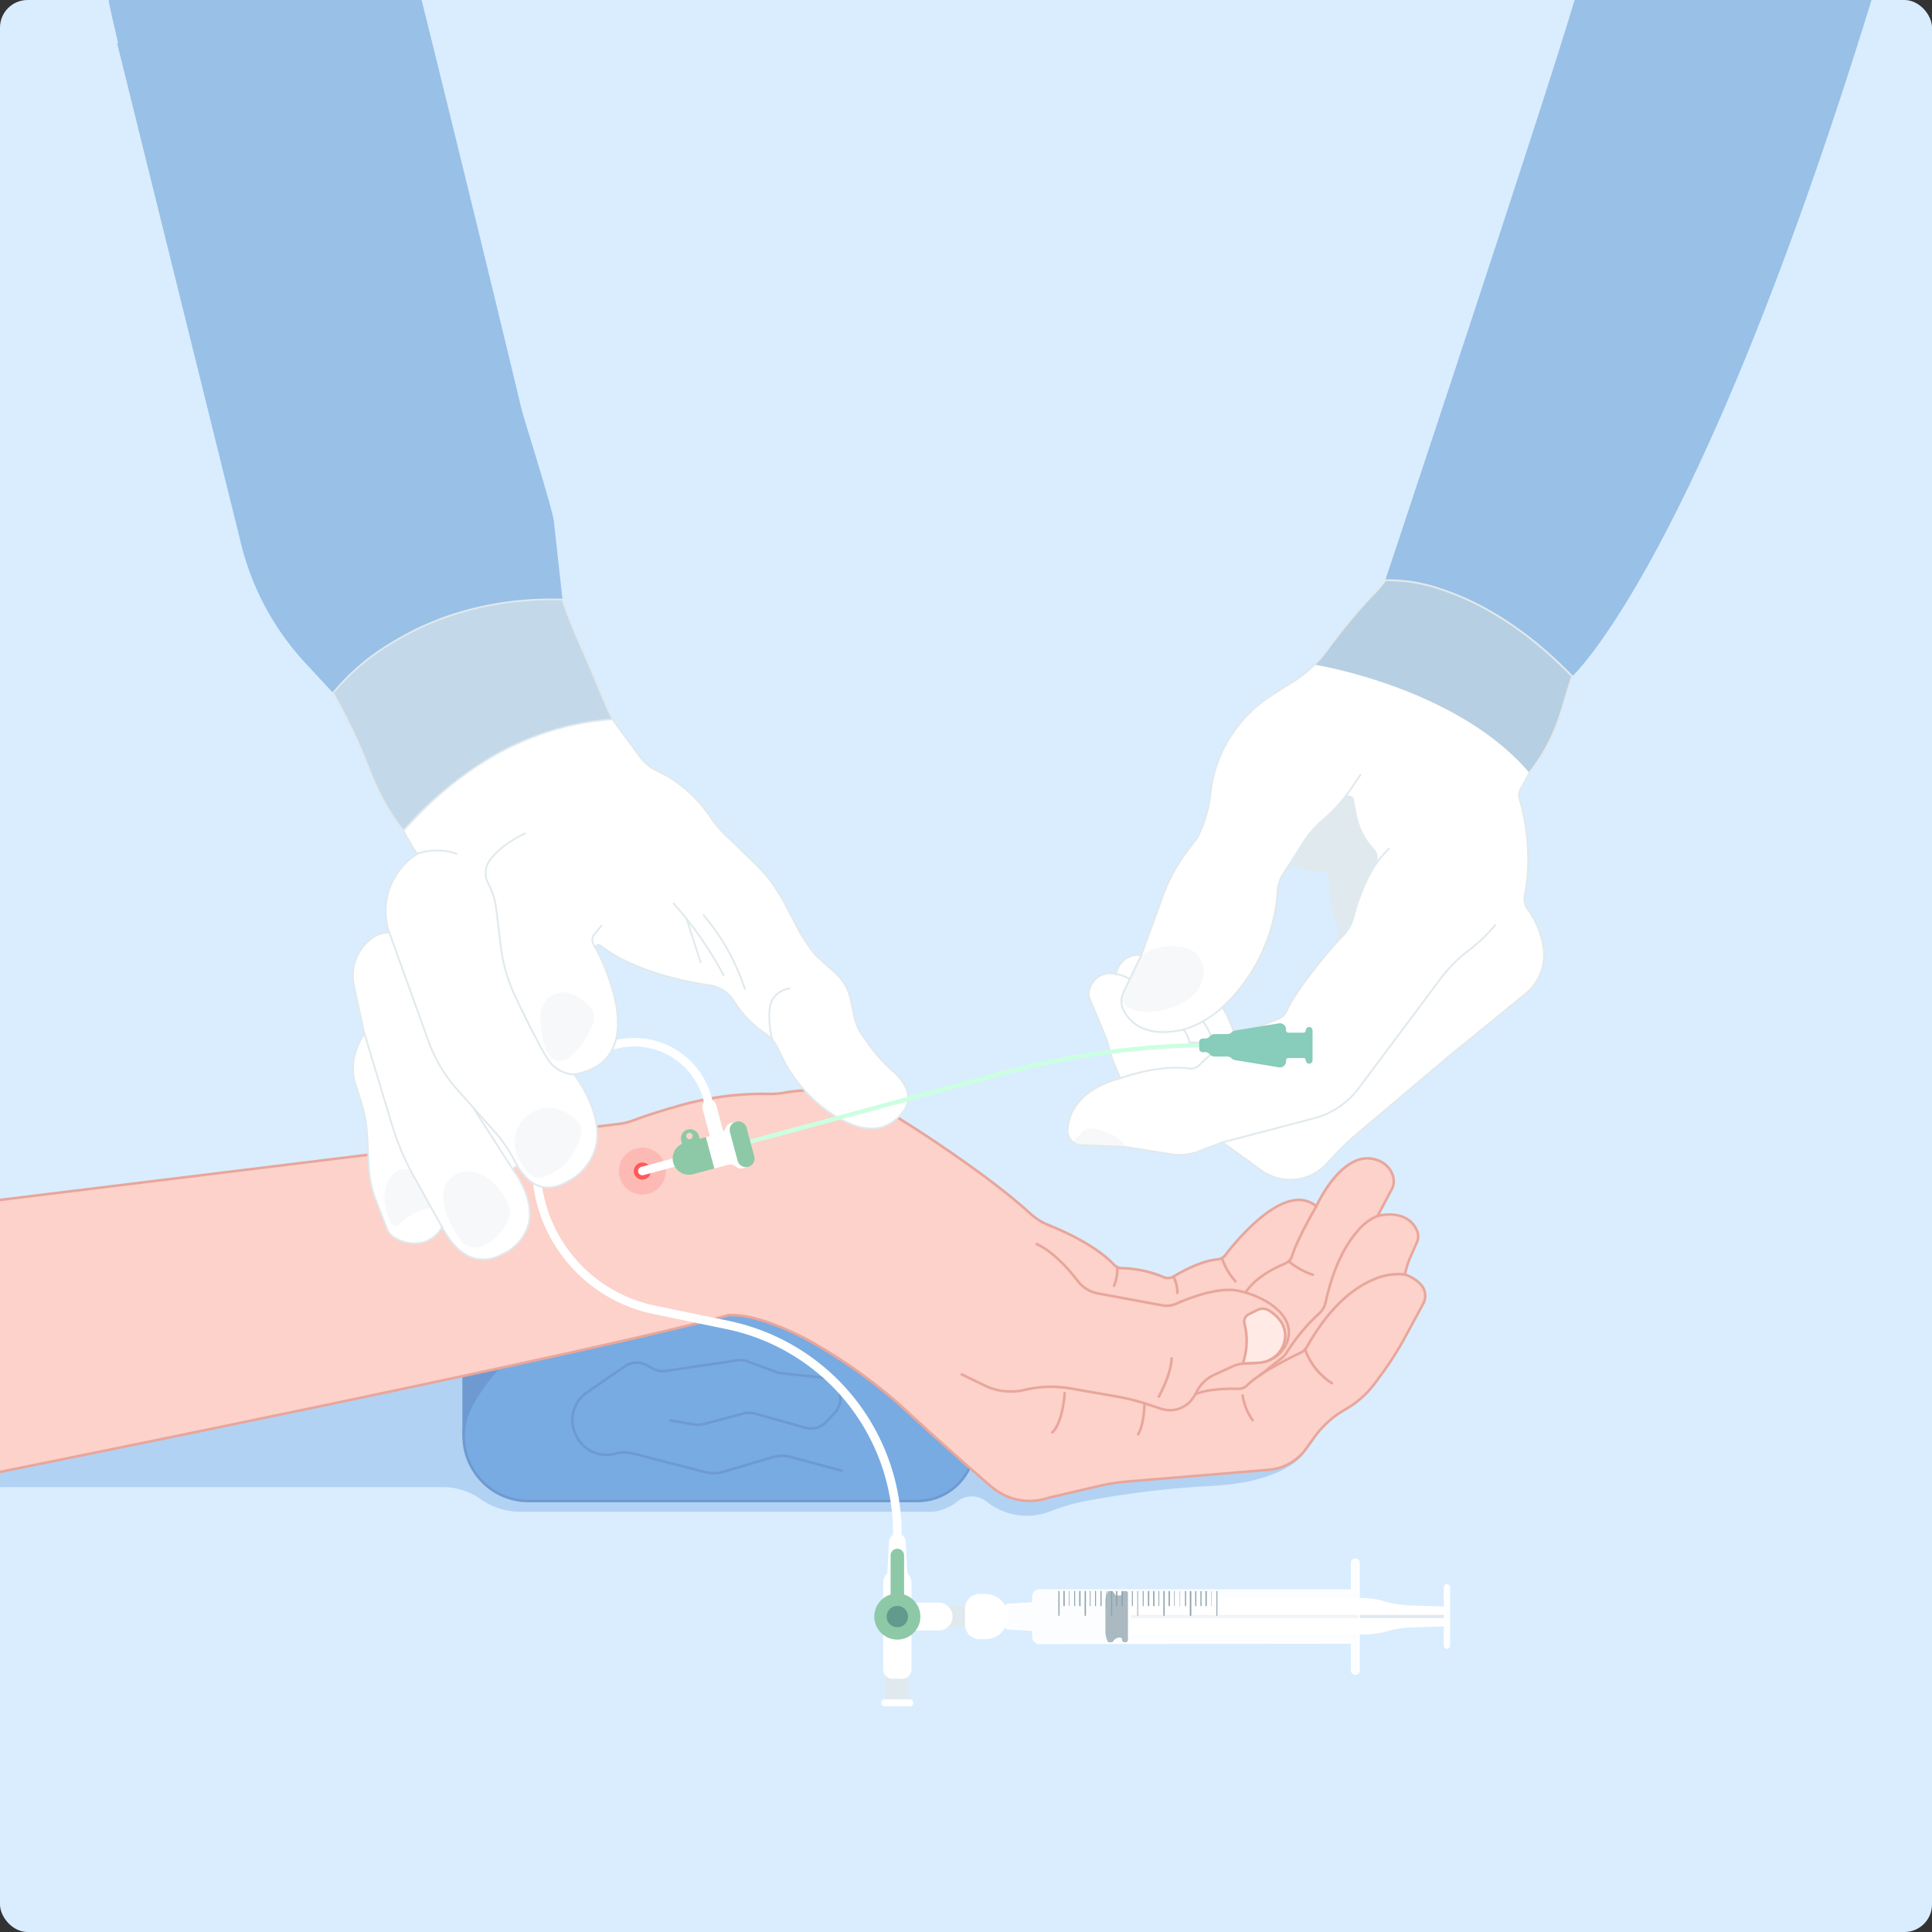
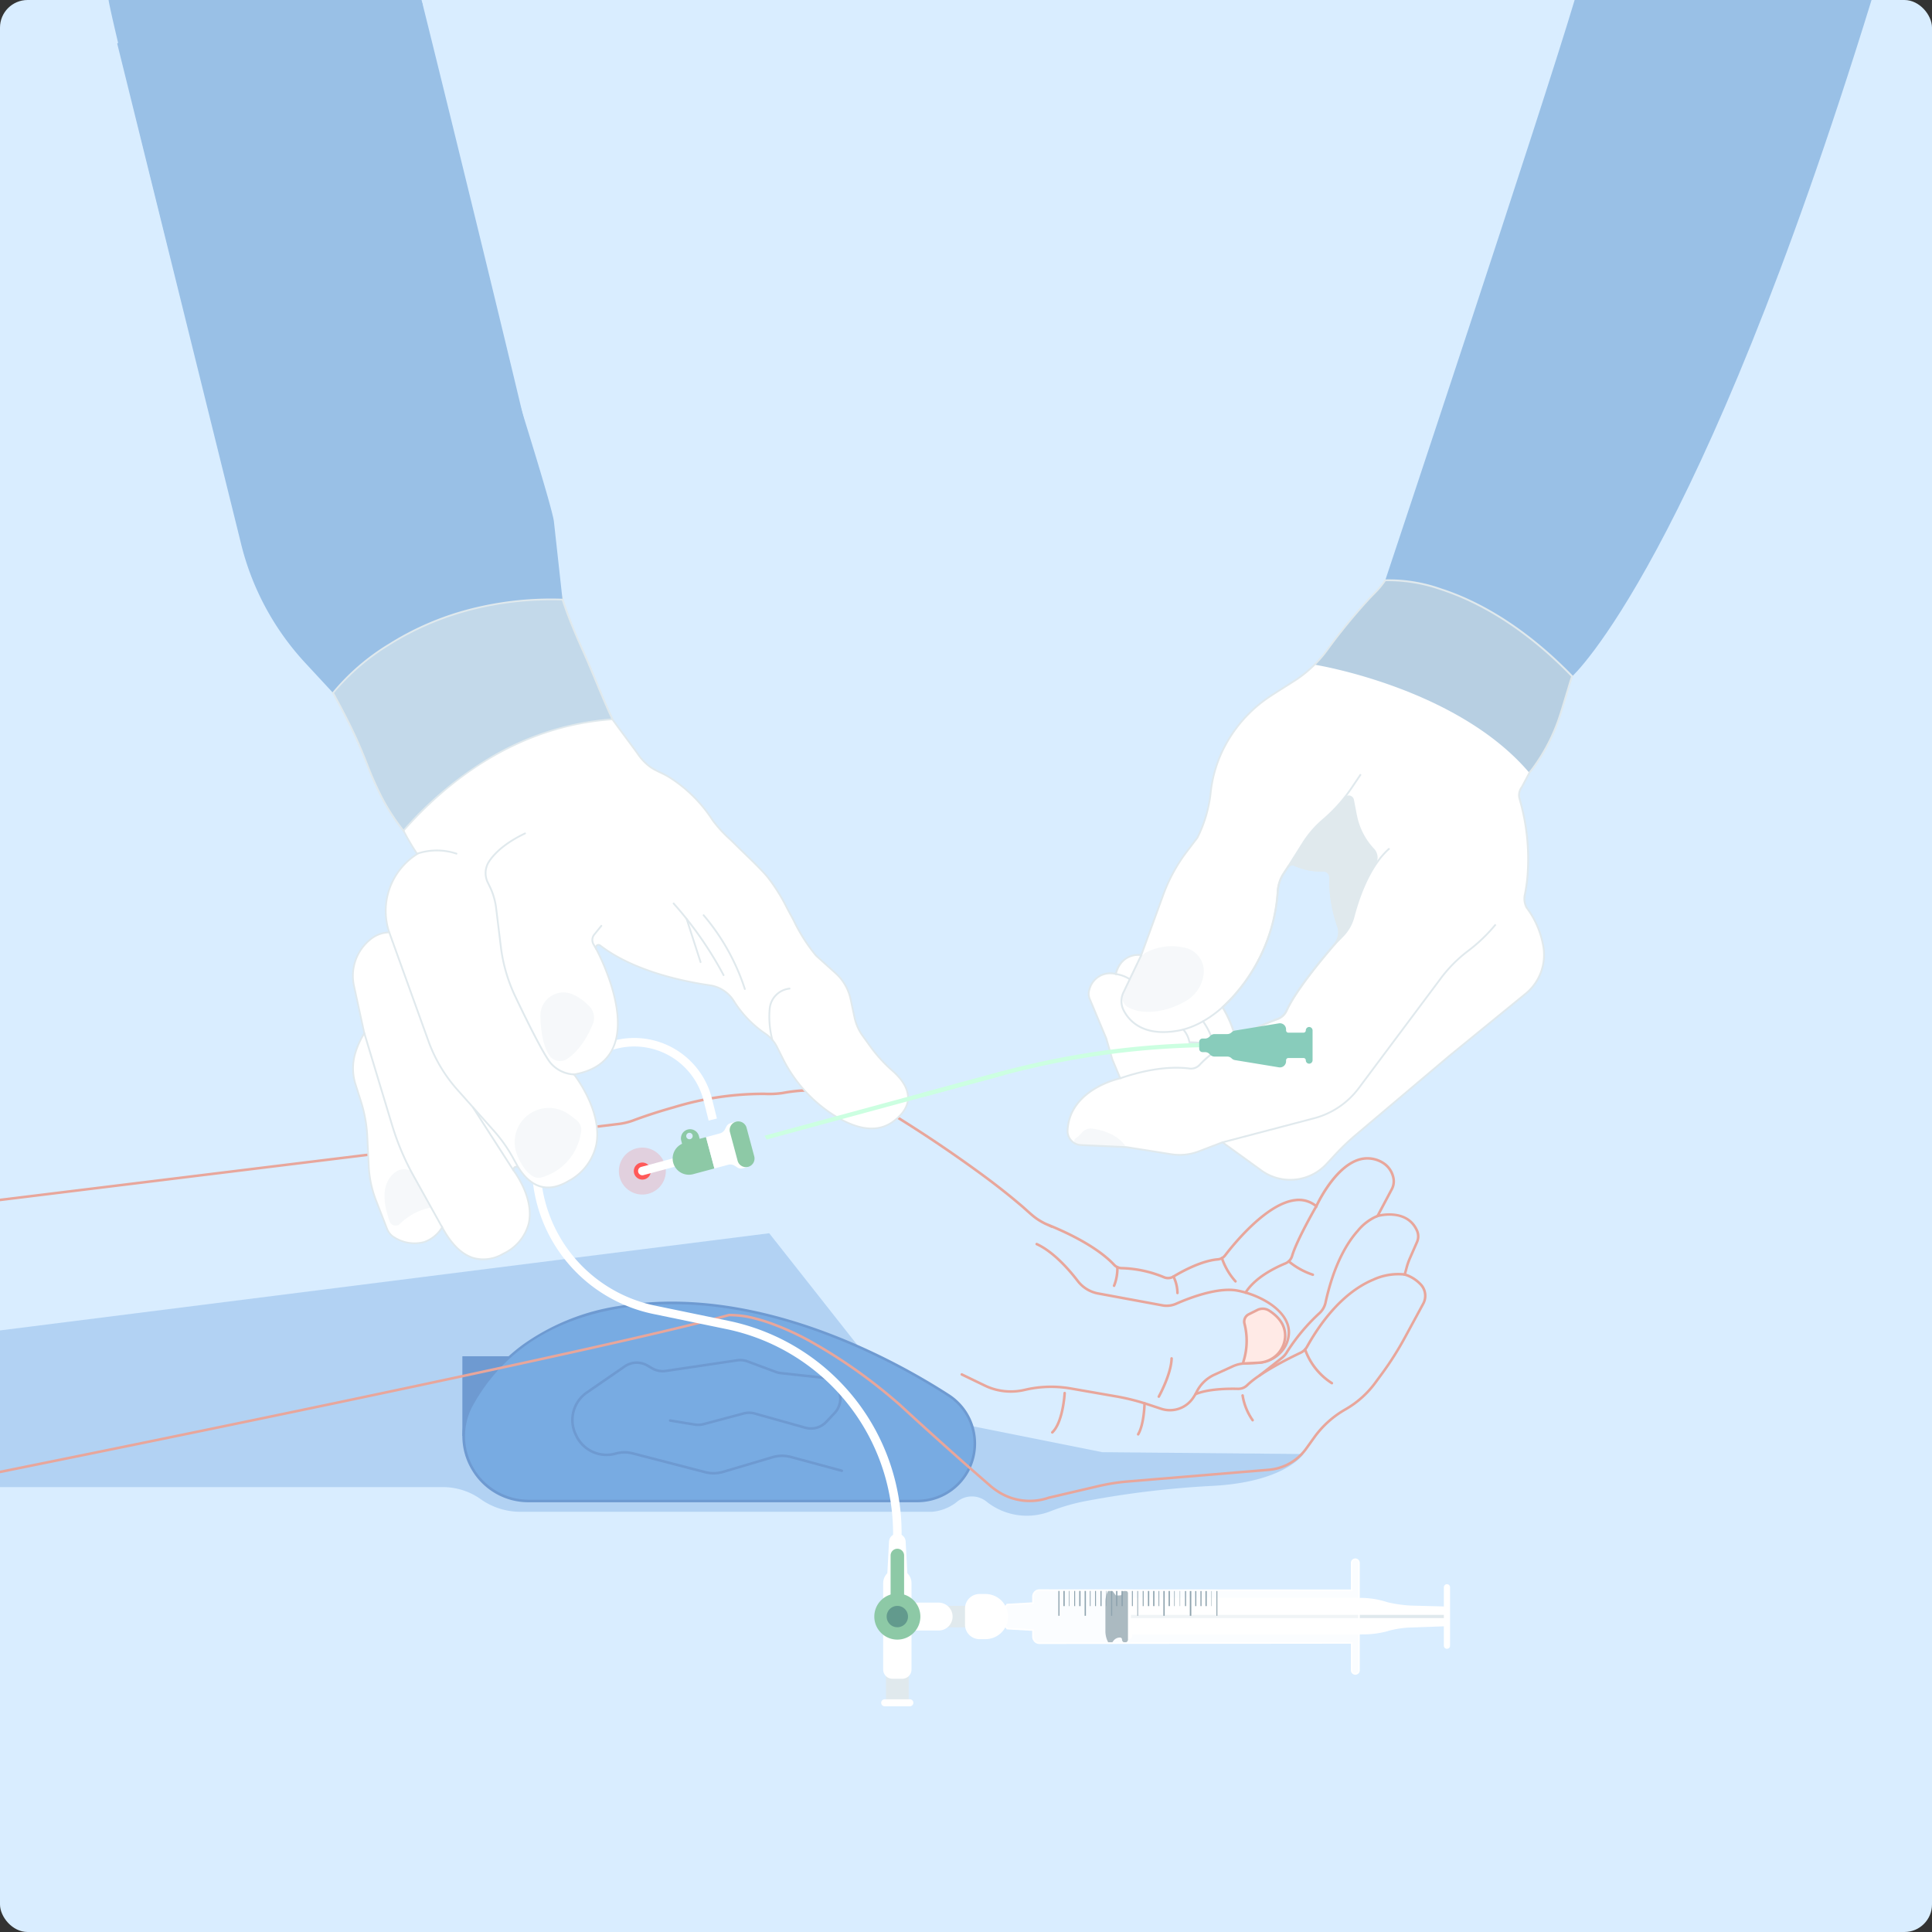
<svg xmlns="http://www.w3.org/2000/svg" width="350" height="350" viewBox="0 0 350 350">
  <rect x="0" y="0" width="350" height="350" fill="#333333" stroke="none" />
  <defs>
    <clipPath id="clip-path">
      <rect id="Rectangle_6048" data-name="Rectangle 6048" width="339.049" height="309.109" fill="none" />
    </clipPath>
    <clipPath id="clip-path-3">
      <rect id="Rectangle_6003" data-name="Rectangle 6003" width="236.14" height="51.18" fill="none" />
    </clipPath>
    <clipPath id="clip-path-5">
      <rect id="Rectangle_6007" data-name="Rectangle 6007" width="66.521" height="20.783" fill="none" />
    </clipPath>
    <clipPath id="clip-path-7">
      <rect id="Rectangle_6040" data-name="Rectangle 6040" width="8.498" height="8.498" fill="none" />
    </clipPath>
    <clipPath id="clip-path-8">
      <rect id="Rectangle_6041" data-name="Rectangle 6041" width="9.72" height="12.445" fill="none" />
    </clipPath>
    <clipPath id="clip-path-9">
      <rect id="Rectangle_6042" data-name="Rectangle 6042" width="12.067" height="12.686" fill="none" />
    </clipPath>
    <clipPath id="clip-path-10">
      <rect id="Rectangle_6043" data-name="Rectangle 6043" width="12.127" height="13.809" fill="none" />
    </clipPath>
    <clipPath id="clip-path-11">
      <rect id="Rectangle_6044" data-name="Rectangle 6044" width="8.441" height="10.208" fill="none" />
    </clipPath>
    <clipPath id="clip-path-12">
      <rect id="Rectangle_6045" data-name="Rectangle 6045" width="14.781" height="11.897" fill="none" />
    </clipPath>
    <clipPath id="clip-path-13">
      <rect id="Rectangle_6046" data-name="Rectangle 6046" width="9.397" height="3.366" fill="none" />
    </clipPath>
  </defs>
  <g id="Group_42788" data-name="Group 42788" transform="translate(-970 -655)">
    <rect id="Rectangle_3779" data-name="Rectangle 3779" width="350" height="350" rx="5" transform="translate(970 655)" fill="#d9edff" />
    <g id="Group_39372" data-name="Group 39372" transform="translate(970 655)">
      <g id="Group_39371" data-name="Group 39371" clip-path="url(#clip-path)">
        <g id="Group_39341" data-name="Group 39341">
          <g id="Group_39340" data-name="Group 39340" clip-path="url(#clip-path)">
            <g id="Group_39339" data-name="Group 39339" transform="translate(0 223.412)" opacity="0.4">
              <g id="Group_39338" data-name="Group 39338">
                <g id="Group_39337" data-name="Group 39337" clip-path="url(#clip-path-3)">
                  <path id="Path_16994" data-name="Path 16994" d="M199.676,294.113l-34.5-6.9L139.352,254.45,0,272.057v28.385H80.22a11.8,11.8,0,0,1,6.8,2.141,12.383,12.383,0,0,0,7.158,2.33h74.659a8.351,8.351,0,0,0,4.58-1.845,4.216,4.216,0,0,1,5.288-.007,11.716,11.716,0,0,0,11.607,1.754,35.682,35.682,0,0,1,6.509-1.868,170.853,170.853,0,0,1,22.482-2.71c13.5-.623,16.84-5.788,16.84-5.788Z" transform="translate(0 -254.45)" fill="#78abe2" />
                </g>
              </g>
            </g>
          </g>
        </g>
        <path id="Path_16995" data-name="Path 16995" d="M95.4,294.278V279.838H108.48l-6.213,15.64Z" transform="translate(-11.637 -34.135)" fill="#6e9ad1" />
        <g id="Group_39370" data-name="Group 39370">
          <g id="Group_39369" data-name="Group 39369" clip-path="url(#clip-path)">
            <path id="Path_16996" data-name="Path 16996" d="M177.865,304.709H107.451a11.755,11.755,0,0,1-10.306-17.43c4.18-7.53,12.009-15.184,26.671-17.673,25.031-4.247,50.133,9.785,59.687,15.953a10.4,10.4,0,0,1-5.637,19.15" transform="translate(-11.669 -32.791)" fill="#78abe2" />
            <path id="Path_16997" data-name="Path 16997" d="M97.067,298.985a11.832,11.832,0,0,1-.157-11.852,33.38,33.38,0,0,1,9.47-10.8,40.414,40.414,0,0,1,17.365-6.987c25.076-4.256,50.209,9.762,59.85,15.986a10.636,10.636,0,0,1-5.762,19.576H107.419a11.9,11.9,0,0,1-10.352-5.923M123.822,269.8c-12.278,2.084-21.2,7.99-26.507,17.556a11.523,11.523,0,0,0,10.1,17.086h70.414a10.173,10.173,0,0,0,5.51-18.724c-8.368-5.4-28.457-16.7-49.985-16.7a56.971,56.971,0,0,0-9.537.784" transform="translate(-11.637 -32.759)" fill="#6e9ad1" />
            <path id="Path_16998" data-name="Path 16998" d="M143.651,301.321a6.334,6.334,0,0,0,1.79-.259l8.96-2.655a5.83,5.83,0,0,1,3.179-.039l9.227,2.492a.232.232,0,0,0,.121-.448L157.7,297.92a6.3,6.3,0,0,0-3.432.041l-8.96,2.655a5.839,5.839,0,0,1-3.123.054L129.1,297.277a6.3,6.3,0,0,0-3.274.031,5.827,5.827,0,0,1-6.839-3.113l-.11-.23a5.813,5.813,0,0,1,1.956-7.315l6.856-4.728a3.606,3.606,0,0,1,3.874-.133l.8.472a4.067,4.067,0,0,0,2.666.523l12.924-1.919a3.6,3.6,0,0,1,1.781.187l5.121,1.905a4.051,4.051,0,0,0,.974.23l7.348.8a3.6,3.6,0,0,1,2.223,6.042l-1.506,1.594a3.585,3.585,0,0,1-3.585.993l-9.139-2.563a4.056,4.056,0,0,0-2.141-.014l-7.247,1.933a3.582,3.582,0,0,1-1.511.073l-4.469-.735a.232.232,0,0,0-.076.457l4.47.735a4.05,4.05,0,0,0,1.705-.083l7.247-1.933a3.6,3.6,0,0,1,1.9.011l9.138,2.564a4.048,4.048,0,0,0,4.048-1.121l1.5-1.594a4.058,4.058,0,0,0-2.509-6.821l-7.347-.8a3.616,3.616,0,0,1-.863-.2l-5.121-1.905a4.075,4.075,0,0,0-2.012-.211l-12.924,1.919a3.611,3.611,0,0,1-2.361-.464l-.8-.473a4.07,4.07,0,0,0-4.373.151l-6.856,4.728a6.274,6.274,0,0,0-2.112,7.9l.11.23a6.288,6.288,0,0,0,7.382,3.359,5.85,5.85,0,0,1,3.034-.027l13.085,3.393a6.308,6.308,0,0,0,1.581.2" transform="translate(-14.374 -34.199)" fill="#6e9ad1" />
-             <path id="Path_16999" data-name="Path 16999" d="M257.4,260.164a6.48,6.48,0,0,0-2.921-1.833l.355-1.318a11.188,11.188,0,0,1,.558-1.59l1.314-3a2.519,2.519,0,0,0,0-2.014c-1.82-4.187-7.151-2.688-7.151-2.688l2.574-4.849a3,3,0,0,0,.313-1.92,4.181,4.181,0,0,0-1.734-2.732c-6.821-4.322-12.254,7.748-12.254,7.748-5.567-4.611-14.283,5.976-16.509,8.882a1.873,1.873,0,0,1-1.325.738c-2.985.251-6.475,2.168-8.043,3.116a1.9,1.9,0,0,1-1.731.119,21.4,21.4,0,0,0-7.676-1.642,1.883,1.883,0,0,1-1.334-.594c-3.307-3.53-9.4-6.23-12.3-7.381a11.421,11.421,0,0,1-2.1-1.254c-.928-.723-1.872-1.669-2.788-2.41-2.18-1.854-4.484-3.646-6.79-5.34-5.729-4.2-11.658-8.162-17.735-11.834a27.093,27.093,0,0,0-8.138-2.951,27.794,27.794,0,0,0-10.224.038,16.954,16.954,0,0,1-3.25.148,55.221,55.221,0,0,0-16.362,2.413c-2.409.673-4.787,1.429-7.134,2.292a12.05,12.05,0,0,1-3.228.79C98.564,232.724,45.157,239.281,0,244.824V294.1c45.648-9.2,113.478-23.277,132.058-28.419a19.376,19.376,0,0,1,3.213.272,30.8,30.8,0,0,1,4.738,1.357,51.081,51.081,0,0,1,6.621,3.035,94.047,94.047,0,0,1,16.417,11.631c3.51,3.24,7.4,6.752,10.98,9.934,1,.9,4.041,3.546,5.05,4.423a13.037,13.037,0,0,0,1.912,1.447,10.59,10.59,0,0,0,9,.992l8.987-2.1a37.093,37.093,0,0,1,5.378-.846l25.486-2.11a9.315,9.315,0,0,0,6.807-3.863l1.434-2a17.6,17.6,0,0,1,5.607-5.056,17.612,17.612,0,0,0,5.5-4.906l1.247-1.705a56.447,56.447,0,0,0,4.05-6.4l3.344-6.165a3,3,0,0,0-.426-3.456" transform="translate(0 -27.44)" fill="#fcd2ca" />
            <path id="Path_17000" data-name="Path 17000" d="M257.575,259.974a6.814,6.814,0,0,0-2.81-1.834l.3-1.1a11.065,11.065,0,0,1,.546-1.558l1.314-3a2.761,2.761,0,0,0,0-2.2c-1.542-3.549-5.518-3.183-6.924-2.928l2.341-4.409a3.249,3.249,0,0,0,.336-2.069,4.385,4.385,0,0,0-1.842-2.89,5.5,5.5,0,0,0-4.691-.731c-4.155,1.247-7.128,6.982-7.769,8.314a5.115,5.115,0,0,0-3.745-.977c-5.222.591-11.166,7.865-12.863,10.081a1.645,1.645,0,0,1-1.161.648c-2.971.251-6.377,2.081-8.143,3.149a1.679,1.679,0,0,1-1.521.1,21.545,21.545,0,0,0-7.761-1.661,1.661,1.661,0,0,1-1.17-.52c-3.262-3.481-9.114-6.136-12.344-7.42l-.034-.034h-.045a11.253,11.253,0,0,1-2.009-1.208c-.489-.381-1-.838-1.487-1.279-.426-.383-.866-.779-1.294-1.126-2.005-1.705-4.294-3.506-6.8-5.346-5.774-4.231-11.746-8.217-17.753-11.846a27.267,27.267,0,0,0-8.216-2.98,27.828,27.828,0,0,0-10.309.038,16.774,16.774,0,0,1-3.2.145,55.873,55.873,0,0,0-16.435,2.421c-2.49.7-4.9,1.469-7.152,2.3a11.939,11.939,0,0,1-3.171.777C98.621,232.451,45.189,239.01,0,244.557v.467c45.2-5.548,98.67-12.112,111.82-13.734a12.17,12.17,0,0,0,3.286-.8c2.24-.823,4.634-1.592,7.111-2.284a55.465,55.465,0,0,1,16.293-2.4,17.09,17.09,0,0,0,3.292-.151,27.788,27.788,0,0,1,10.146-.039,26.769,26.769,0,0,1,8.069,2.926c5.988,3.617,11.949,7.6,17.711,11.818,2.5,1.834,4.776,3.628,6.777,5.33.423.343.859.735,1.28,1.113.5.448,1.011.91,1.515,1.3a11.7,11.7,0,0,0,2.105,1.265l0,0,.039.015,1.172.54-.1-.1c3.293,1.38,8.275,3.813,11.159,6.892a2.129,2.129,0,0,0,1.5.666,21.064,21.064,0,0,1,7.59,1.624,2.139,2.139,0,0,0,1.941-.135c1.394-.843,4.958-2.832,7.942-3.083a2.109,2.109,0,0,0,1.49-.829c1.669-2.178,7.507-9.332,12.547-9.9a4.668,4.668,0,0,1,3.631,1.057l.234.194.125-.277c.032-.069,3.2-7.007,7.605-8.328a5.062,5.062,0,0,1,4.313.681,3.991,3.991,0,0,1,1.63,2.576,2.784,2.784,0,0,1-.289,1.772l-2.829,5.327.521-.145c.21-.059,5.158-1.393,6.876,2.558a2.292,2.292,0,0,1,0,1.829l-1.314,3a11.429,11.429,0,0,0-.57,1.623l-.415,1.547.23.056a6.309,6.309,0,0,1,2.805,1.765,2.767,2.767,0,0,1,.392,3.188l-3.344,6.165a56.253,56.253,0,0,1-4.034,6.372L249,277.718a17.276,17.276,0,0,1-5.425,4.841,17.94,17.94,0,0,0-5.681,5.122l-1.435,2a9.065,9.065,0,0,1-6.637,3.768l-25.486,2.11a37.435,37.435,0,0,0-5.412.851l-9.012,2.106a10.315,10.315,0,0,1-8.8-.972,12.98,12.98,0,0,1-1.88-1.423c-.946-.82-4.02-3.5-5.049-4.421-3.717-3.3-7.615-6.828-10.978-9.931a93.982,93.982,0,0,0-16.463-11.664,50.793,50.793,0,0,0-6.653-3.05,31.207,31.207,0,0,0-4.774-1.367,19.758,19.758,0,0,0-3.254-.277h-.032l-.032.009c-15.882,4.4-66.68,15.03-95.547,20.977-12.959,2.67-25.4,5.2-36.449,7.431v.472c11.072-2.232,23.548-4.771,36.543-7.449,28.853-5.944,79.614-16.571,95.545-20.975a19.244,19.244,0,0,1,3.142.268,30.728,30.728,0,0,1,4.7,1.347,50.334,50.334,0,0,1,6.591,3.022,93.559,93.559,0,0,1,16.375,11.6c3.36,3.1,7.26,6.63,10.979,9.932,1.03.924,4.107,3.6,5.052,4.423a13.382,13.382,0,0,0,1.947,1.472,10.784,10.784,0,0,0,9.185,1.016l8.973-2.1a36.877,36.877,0,0,1,5.345-.841l25.485-2.11a9.532,9.532,0,0,0,6.977-3.96l1.434-2a17.517,17.517,0,0,1,5.533-4.99,17.717,17.717,0,0,0,5.57-4.97l1.247-1.705a56.737,56.737,0,0,0,4.067-6.425l3.344-6.165a3.232,3.232,0,0,0-.458-3.723" transform="translate(0 -27.408)" fill="#e8a69b" />
            <path id="Path_17001" data-name="Path 17001" d="M246.629,284.8a.228.228,0,0,0,.142-.011c2.231-.917,5.7-.973,7.569-.925a2.523,2.523,0,0,0,1.836-.728c2.321-2.258,7.49-4.829,9.6-5.829a2.849,2.849,0,0,0,1.27-1.189c4.273-7.631,8.793-10.75,11.835-12.023a10.712,10.712,0,0,1,5.616-.945.232.232,0,0,0,.09-.455,10.925,10.925,0,0,0-5.849.957c-3.117,1.3-7.746,4.471-12.1,12.239a2.387,2.387,0,0,1-1.063,1c-2.136,1.01-7.36,3.61-9.729,5.915a2.066,2.066,0,0,1-1.5.6c-1.905-.049-5.447.011-7.756.959a.232.232,0,0,0,.034.44" transform="translate(-30.062 -32.034)" fill="#e8a69b" />
            <path id="Path_17002" data-name="Path 17002" d="M204.661,283.277a11.1,11.1,0,0,0,5.181.02,20.507,20.507,0,0,1,8.293-.249l8.206,1.431a39.822,39.822,0,0,1,5.668,1.423l2.415.8a5.291,5.291,0,0,0,5.987-1.923,8.71,8.71,0,0,0,.753-1.243A6.344,6.344,0,0,1,242.229,282a6.439,6.439,0,0,1,2.033-1.465l3.324-1.519a5.653,5.653,0,0,1,2.074-.506l2.418-.12a6.222,6.222,0,0,0,4.864-2.7,5.538,5.538,0,0,0,.952-2.905c.148-3.889-4.754-6.982-9.44-7.916-3.687-.735-9.134,1.422-11.3,2.384a4,4,0,0,1-2.357.276l-11.632-2.151a5.811,5.811,0,0,1-3.566-2.182c-1.461-1.91-4.38-5.325-7.52-6.75a.231.231,0,1,0-.191.421c3.047,1.384,5.909,4.735,7.344,6.611a6.285,6.285,0,0,0,3.849,2.357l11.632,2.15a4.463,4.463,0,0,0,2.629-.308c2.13-.943,7.469-3.062,11.026-2.352,4.5.9,9.206,3.811,9.067,7.444a5.08,5.08,0,0,1-.874,2.666,5.756,5.756,0,0,1-4.5,2.494l-2.418.121a6.115,6.115,0,0,0-2.244.547l-3.323,1.519a6.905,6.905,0,0,0-3.322,3.218,8.23,8.23,0,0,1-.713,1.177,4.827,4.827,0,0,1-5.466,1.754l-2.415-.8a40.484,40.484,0,0,0-5.733-1.44l-8.207-1.43a20.967,20.967,0,0,0-8.479.255,10.64,10.64,0,0,1-7.06-.771l-4.157-2.01a.232.232,0,1,0-.2.418l4.157,2.009a11.033,11.033,0,0,0,2.188.785" transform="translate(-24.175 -31.279)" fill="#e8a69b" />
            <path id="Path_17003" data-name="Path 17003" d="M257.518,271.034l1.552-.778a2.173,2.173,0,0,1,2.159.125c2.258,1.468,2.925,3.144,2.88,4.661a4.965,4.965,0,0,1-4.063,4.671,6.421,6.421,0,0,1-.862.1l-2.418.12h0a.224.224,0,0,1-.225-.3,12.4,12.4,0,0,0,.192-6.928,1.492,1.492,0,0,1,.788-1.672" transform="translate(-31.291 -32.938)" fill="#ffeae6" />
            <path id="Path_17004" data-name="Path 17004" d="M256.345,279.948a.454.454,0,0,1-.057-.428,12.211,12.211,0,0,0,.184-6.793,1.718,1.718,0,0,1,.911-1.932l1.551-.778a2.413,2.413,0,0,1,2.39.137c2.037,1.325,3.041,2.962,2.985,4.863a5.215,5.215,0,0,1-4.252,4.891,6.487,6.487,0,0,1-.894.107l-2.41.12h-.011a.451.451,0,0,1-.133-.012.457.457,0,0,1-.263-.176m2.8-9.517-1.552.778a1.257,1.257,0,0,0-.666,1.412,12.614,12.614,0,0,1-.2,7.053l2.422-.121a5.973,5.973,0,0,0,.83-.1A4.749,4.749,0,0,0,263.846,275c.051-1.73-.883-3.231-2.775-4.461a1.95,1.95,0,0,0-1.929-.112" transform="translate(-31.259 -32.906)" fill="#e8a69b" />
            <path id="Path_17005" data-name="Path 17005" d="M259.815,279.964a.231.231,0,0,0,.2-.043l4.031-3.177a3.912,3.912,0,0,0,.989-1.155,35.014,35.014,0,0,1,5.874-7,3.905,3.905,0,0,0,1.123-2c1.533-7.014,3.976-10.862,5.755-12.854a9.1,9.1,0,0,1,3.516-2.665.232.232,0,0,0-.135-.443,9.28,9.28,0,0,0-3.694,2.763c-1.827,2.034-4.332,5.957-5.893,13.1a3.436,3.436,0,0,1-.991,1.761,35.526,35.526,0,0,0-5.958,7.111,3.424,3.424,0,0,1-.871,1.019l-4.031,3.177a.232.232,0,0,0,.089.407" transform="translate(-31.671 -30.57)" fill="#e8a69b" />
            <path id="Path_17006" data-name="Path 17006" d="M256.914,264.716a.231.231,0,0,0,.251-.1c1.653-2.645,5.155-4.39,7.094-5.194a2.346,2.346,0,0,0,1.36-1.512c.841-2.861,4.324-8.88,4.358-8.941a.232.232,0,1,0-.4-.233c-.145.248-3.546,6.129-4.4,9.043a1.89,1.89,0,0,1-1.093,1.215c-1.991.825-5.589,2.621-7.309,5.377a.23.23,0,0,0,.074.319.218.218,0,0,0,.068.029" transform="translate(-31.317 -30.327)" fill="#e8a69b" />
            <path id="Path_17007" data-name="Path 17007" d="M274.041,284.728a.232.232,0,0,0,.172-.425,11.888,11.888,0,0,1-4.751-5.976.232.232,0,0,0-.442.141,12.158,12.158,0,0,0,4.958,6.235.252.252,0,0,0,.062.025" transform="translate(-32.814 -33.931)" fill="#e8a69b" />
            <path id="Path_17008" data-name="Path 17008" d="M258.114,292.6a.232.232,0,0,0,.233-.373,10.621,10.621,0,0,1-1.764-4.357.232.232,0,1,0-.458.071,10.894,10.894,0,0,0,1.866,4.582.225.225,0,0,0,.124.077" transform="translate(-31.242 -35.091)" fill="#e8a69b" />
            <path id="Path_17009" data-name="Path 17009" d="M270.165,262.862h0a.232.232,0,1,0,.11-.45A13.531,13.531,0,0,1,266,260.03a.232.232,0,0,0-.279.371,13.677,13.677,0,0,0,4.449,2.462" transform="translate(-32.401 -31.713)" fill="#e8a69b" />
            <path id="Path_17010" data-name="Path 17010" d="M254.487,263.987a.232.232,0,0,0,.227-.38,11.876,11.876,0,0,1-2.408-4.123.232.232,0,0,0-.446.128,12.114,12.114,0,0,0,2.51,4.3.225.225,0,0,0,.117.07" transform="translate(-30.721 -31.632)" fill="#e8a69b" />
            <path id="Path_17011" data-name="Path 17011" d="M242.756,266.559a.241.241,0,0,0,.044.006.232.232,0,0,0,.242-.22,7.2,7.2,0,0,0-.749-3.1.232.232,0,0,0-.414.209,6.851,6.851,0,0,1,.7,2.863.232.232,0,0,0,.176.236" transform="translate(-29.502 -32.096)" fill="#e8a69b" />
            <path id="Path_17012" data-name="Path 17012" d="M229.779,265.01a.232.232,0,0,0,.27-.14,8.63,8.63,0,0,0,.611-3.466.232.232,0,0,0-.463.033,8.309,8.309,0,0,1-.579,3.263.231.231,0,0,0,.131.3l.03.01" transform="translate(-28.007 -31.86)" fill="#e8a69b" />
            <path id="Path_17013" data-name="Path 17013" d="M234.747,295.351a.232.232,0,0,0,.255-.108c1.123-1.914,1.185-5.576,1.187-5.731a.232.232,0,1,0-.464-.007c0,.037-.062,3.7-1.123,5.5a.231.231,0,0,0,.083.317.252.252,0,0,0,.062.025" transform="translate(-28.613 -35.286)" fill="#e8a69b" />
            <path id="Path_17014" data-name="Path 17014" d="M217.032,294.744a.231.231,0,0,0,.216-.058c2.01-1.929,2.3-7.067,2.311-7.285a.232.232,0,0,0-.463-.025c0,.052-.292,5.172-2.17,6.975a.232.232,0,0,0-.007.327.226.226,0,0,0,.112.065" transform="translate(-26.452 -35.028)" fill="#e8a69b" />
            <path id="Path_17015" data-name="Path 17015" d="M239.008,287.393a.232.232,0,0,0,.257-.112c.093-.168,2.278-4.134,2.348-7.027a.232.232,0,0,0-.464-.011c-.066,2.78-2.267,6.773-2.289,6.813a.232.232,0,0,0,.09.315.206.206,0,0,0,.058.023" transform="translate(-29.133 -34.157)" fill="#e8a69b" />
            <path id="Path_17016" data-name="Path 17016" d="M175.176,306.032h1.545v-2.156A39.283,39.283,0,0,0,145.4,265.409l-13.343-2.761a26.046,26.046,0,0,1-19.619-33.157,21.636,21.636,0,0,1,8.645-11.607,12.966,12.966,0,0,1,19.775,7.631l.906,3.613,1.5-.376-.906-3.613a14.512,14.512,0,0,0-22.131-8.54,23.187,23.187,0,0,0-9.264,12.438,27.591,27.591,0,0,0,20.784,35.124l13.342,2.76a37.884,37.884,0,0,1,30.091,36.954Z" transform="translate(-13.387 -26.121)" fill="#fff" />
            <rect id="Rectangle_6005" data-name="Rectangle 6005" width="5.051" height="3.898" transform="translate(170.866 290.909)" fill="#e0e9ed" />
            <path id="Path_17017" data-name="Path 17017" d="M186.395,317.874l.35,6.618h-3.714l.349-6.618a1.509,1.509,0,0,1,3.014,0" transform="translate(-22.326 -38.6)" fill="#fff" />
            <rect id="Rectangle_6006" data-name="Rectangle 6006" width="4.121" height="5.443" transform="translate(160.502 302.903)" fill="#e0e9ed" />
            <path id="Path_17018" data-name="Path 17018" d="M187.355,326.312v15.627a1.677,1.677,0,0,1-1.676,1.676H183.9a1.677,1.677,0,0,1-1.676-1.676V326.312a2.566,2.566,0,0,1,5.132,0" transform="translate(-22.228 -39.491)" fill="#fff" />
            <path id="Path_17019" data-name="Path 17019" d="M187.643,351.241h0a.636.636,0,0,1-.636.636H182.48a.636.636,0,1,1,0-1.271h4.528a.636.636,0,0,1,.636.636" transform="translate(-22.182 -42.767)" fill="#fff" />
            <path id="Path_17020" data-name="Path 17020" d="M195.346,333.193h0a2.525,2.525,0,0,1-2.525,2.525h-6.094v-5.05h6.094a2.525,2.525,0,0,1,2.525,2.525" transform="translate(-22.777 -40.335)" fill="#fff" />
            <path id="Path_17021" data-name="Path 17021" d="M187.516,330.014h0a4.172,4.172,0,1,1-5.9,0,4.172,4.172,0,0,1,5.9,0" transform="translate(-22.005 -40.106)" fill="#8dc9a6" />
            <path id="Path_17022" data-name="Path 17022" d="M184.877,331.342a1.933,1.933,0,1,1-1.933,1.933,1.934,1.934,0,0,1,1.933-1.933" transform="translate(-22.316 -40.417)" fill="#629a8d" />
            <path id="Path_17023" data-name="Path 17023" d="M186.2,320.77v7.936h-2.442V320.77a1.221,1.221,0,1,1,2.442,0" transform="translate(-22.415 -38.979)" fill="#8dc9a6" />
            <path id="Path_17024" data-name="Path 17024" d="M199.107,331.515v2.921a2.629,2.629,0,0,0,2.63,2.63h1.076a4.09,4.09,0,1,0,0-8.181h-1.076a2.629,2.629,0,0,0-2.63,2.63" transform="translate(-24.287 -40.118)" fill="#fff" />
            <g id="Group_39344" data-name="Group 39344" transform="translate(179.659 282.466)" opacity="0.8">
              <g id="Group_39343" data-name="Group 39343">
                <g id="Group_39342" data-name="Group 39342" clip-path="url(#clip-path-5)">
                  <path id="Path_17025" data-name="Path 17025" d="M270.528,321.71a.656.656,0,0,0-.7.655v4.975l-56.611-.035a1.094,1.094,0,0,0-.9.493,1.115,1.115,0,0,0-.22.666v1.195l-4.692.269-.24.363-1.807.132a.793.793,0,0,0-.736.791v1.773a.794.794,0,0,0,.736.791l1.809.132.255.363,4.675.269v1.195a1.117,1.117,0,0,0,.181.61,1.1,1.1,0,0,0,.943.571l56.611-.057v4.952a.672.672,0,0,0,.613.678.657.657,0,0,0,.7-.655V322.387a.671.671,0,0,0-.613-.677" transform="translate(-204.619 -321.708)" fill="#fff" />
                </g>
              </g>
            </g>
            <path id="Path_17026" data-name="Path 17026" d="M232.315,336.466v-7.011a.561.561,0,1,1,1.121,0v7.011a.561.561,0,1,1-1.121,0" transform="translate(-28.338 -40.119)" fill="#fff" />
            <path id="Path_17027" data-name="Path 17027" d="M279.9,335.7v-.013a17.628,17.628,0,0,1,4.068-.632l6.253-.22v-3.588l-6.251-.167a25.071,25.071,0,0,1-4.069-.579h0a15.908,15.908,0,0,0-4.651-.809h-41.9v6.611h41.9a17.139,17.139,0,0,0,4.65-.6" transform="translate(-28.465 -40.217)" fill="#fff" />
            <rect id="Rectangle_6008" data-name="Rectangle 6008" width="57.004" height="0.581" transform="translate(204.883 292.551)" fill="#e0e9ed" />
            <path id="Path_17028" data-name="Path 17028" d="M231.082,328.7h0a.349.349,0,0,1-.335.349l-.762.03-.684-.919h-.7a4.222,4.222,0,0,0-.525,2.077v5.269a4.218,4.218,0,0,0,.525,2.077h.7l.232-.311a1.458,1.458,0,0,1,1.21-.587.348.348,0,0,1,.34.349v.009a.541.541,0,1,0,1.082,0V328.7a.541.541,0,1,0-1.082,0" transform="translate(-27.821 -40.029)" fill="#577483" />
            <path id="Path_17029" data-name="Path 17029" d="M297.908,337.985V327.446a.561.561,0,1,1,1.121,0v10.539a.561.561,0,1,1-1.121,0" transform="translate(-36.339 -39.874)" fill="#fff" />
            <g id="Group_39347" data-name="Group 39347" transform="translate(179.659 282.466)" opacity="0.5">
              <g id="Group_39346" data-name="Group 39346">
                <g id="Group_39345" data-name="Group 39345" clip-path="url(#clip-path-5)">
                  <path id="Path_17030" data-name="Path 17030" d="M270.528,321.71a.656.656,0,0,0-.7.655v4.975l-56.611-.035a1.094,1.094,0,0,0-.9.493,1.115,1.115,0,0,0-.22.666v1.195l-4.692.269-.24.363-1.807.132a.793.793,0,0,0-.736.791v1.773a.794.794,0,0,0,.736.791l1.809.132.255.363,4.675.269v1.195a1.117,1.117,0,0,0,.181.61,1.1,1.1,0,0,0,.943.571l56.611-.057v4.952a.672.672,0,0,0,.613.678.657.657,0,0,0,.7-.655V322.387a.671.671,0,0,0-.613-.677" transform="translate(-204.619 -321.708)" fill="#fff" />
                </g>
              </g>
            </g>
            <rect id="Rectangle_6010" data-name="Rectangle 6010" width="0.202" height="4.654" transform="translate(191.735 288.062)" fill="#8ea3ae" />
            <rect id="Rectangle_6011" data-name="Rectangle 6011" width="0.236" height="4.654" transform="translate(196.49 288.062)" fill="#8ea3ae" />
            <rect id="Rectangle_6012" data-name="Rectangle 6012" width="0.236" height="2.901" transform="translate(192.645 288.061)" fill="#8ea3ae" />
            <rect id="Rectangle_6013" data-name="Rectangle 6013" width="0.101" height="2.901" transform="translate(193.657 288.061)" fill="#8ea3ae" />
            <rect id="Rectangle_6014" data-name="Rectangle 6014" width="0.169" height="2.901" transform="translate(194.602 288.061)" fill="#8ea3ae" />
            <rect id="Rectangle_6015" data-name="Rectangle 6015" width="0.236" height="2.901" transform="translate(195.512 288.061)" fill="#8ea3ae" />
            <rect id="Rectangle_6016" data-name="Rectangle 6016" width="0.202" height="4.654" transform="translate(201.28 288.062)" fill="#8ea3ae" />
            <rect id="Rectangle_6017" data-name="Rectangle 6017" width="0.135" height="2.901" transform="translate(197.435 288.061)" fill="#8ea3ae" />
            <rect id="Rectangle_6018" data-name="Rectangle 6018" width="0.169" height="2.901" transform="translate(198.379 288.061)" fill="#8ea3ae" />
            <rect id="Rectangle_6019" data-name="Rectangle 6019" width="0.202" height="2.901" transform="translate(199.357 288.061)" fill="#8ea3ae" />
            <rect id="Rectangle_6020" data-name="Rectangle 6020" width="0.068" height="2.901" transform="translate(200.369 288.061)" fill="#8ea3ae" />
            <rect id="Rectangle_6021" data-name="Rectangle 6021" width="0.135" height="4.654" transform="translate(206.035 288.062)" fill="#8ea3ae" />
            <rect id="Rectangle_6022" data-name="Rectangle 6022" width="0.236" height="2.901" transform="translate(202.19 288.061)" fill="#8ea3ae" />
            <rect id="Rectangle_6023" data-name="Rectangle 6023" width="0.236" height="2.901" transform="translate(203.168 288.061)" fill="#8ea3ae" />
            <rect id="Rectangle_6024" data-name="Rectangle 6024" width="0.169" height="2.901" transform="translate(205.057 288.061)" fill="#8ea3ae" />
            <rect id="Rectangle_6025" data-name="Rectangle 6025" width="0.236" height="4.654" transform="translate(210.757 288.062)" fill="#8ea3ae" />
            <rect id="Rectangle_6026" data-name="Rectangle 6026" width="0.169" height="2.901" transform="translate(207.013 288.061)" fill="#8ea3ae" />
            <rect id="Rectangle_6027" data-name="Rectangle 6027" width="0.236" height="2.901" transform="translate(207.958 288.061)" fill="#8ea3ae" />
            <rect id="Rectangle_6028" data-name="Rectangle 6028" width="0.236" height="2.901" transform="translate(208.903 288.061)" fill="#8ea3ae" />
            <rect id="Rectangle_6029" data-name="Rectangle 6029" width="0.135" height="2.901" transform="translate(209.881 288.061)" fill="#8ea3ae" />
            <rect id="Rectangle_6030" data-name="Rectangle 6030" width="0.27" height="4.654" transform="translate(215.547 288.062)" fill="#8ea3ae" />
            <rect id="Rectangle_6031" data-name="Rectangle 6031" width="0.236" height="2.901" transform="translate(211.702 288.061)" fill="#8ea3ae" />
            <rect id="Rectangle_6032" data-name="Rectangle 6032" width="0.101" height="2.901" transform="translate(212.714 288.061)" fill="#8ea3ae" />
            <rect id="Rectangle_6033" data-name="Rectangle 6033" width="0.068" height="2.901" transform="translate(213.726 288.061)" fill="#8ea3ae" />
            <rect id="Rectangle_6034" data-name="Rectangle 6034" width="0.202" height="2.901" transform="translate(214.67 288.061)" fill="#8ea3ae" />
            <rect id="Rectangle_6035" data-name="Rectangle 6035" width="0.169" height="4.654" transform="translate(220.37 288.062)" fill="#8ea3ae" />
            <rect id="Rectangle_6036" data-name="Rectangle 6036" width="0.202" height="2.901" transform="translate(216.525 288.061)" fill="#8ea3ae" />
            <rect id="Rectangle_6037" data-name="Rectangle 6037" width="0.202" height="2.901" transform="translate(217.47 288.061)" fill="#8ea3ae" />
            <rect id="Rectangle_6038" data-name="Rectangle 6038" width="0.236" height="2.901" transform="translate(218.38 288.061)" fill="#8ea3ae" />
            <rect id="Rectangle_6039" data-name="Rectangle 6039" width="0.068" height="2.901" transform="translate(219.459 288.061)" fill="#8ea3ae" />
            <path id="Path_17031" data-name="Path 17031" d="M271.033,342.384l-.018.018a.8.8,0,0,1-.6.216.819.819,0,0,1-.752-.826v-4.8l-56.462.057a1.242,1.242,0,0,1-1.072-.644,1.258,1.258,0,0,1-.2-.686v-1.054l-4.607-.264-.256-.365-1.738-.126a.947.947,0,0,1-.875-.94v-1.773a.947.947,0,0,1,.875-.94l1.733-.126.241-.364,4.626-.265v-1.054a1.262,1.262,0,0,1,.249-.755,1.243,1.243,0,0,1,1.024-.553l56.462.035v-4.826a.805.805,0,0,1,.859-.8.819.819,0,0,1,.752.826v19.448a.809.809,0,0,1-.236.57m-63.555-8.277,4.744.272v1.336a.968.968,0,0,0,.157.529.952.952,0,0,0,.817.5l56.76-.058v5.1a.522.522,0,0,0,.473.528.506.506,0,0,0,.54-.506V322.366a.52.52,0,0,0-.472-.528.505.505,0,0,0-.38.136.5.5,0,0,0-.161.37v5.125l-56.76-.036a.949.949,0,0,0-.78.428.966.966,0,0,0-.195.582v1.336l-4.758.272-.239.363-1.88.137a.645.645,0,0,0-.6.642v1.773a.645.645,0,0,0,.6.642l1.879.137Z" transform="translate(-24.939 -39.222)" fill="#fff" />
-             <path id="Path_17032" data-name="Path 17032" d="M131.768,238.958l-.2-.745L197.244,220.4a150.232,150.232,0,0,1,39.316-5.237v.773a149.487,149.487,0,0,0-39.114,5.21Z" transform="translate(-16.049 -26.245)" fill="#ccffe1" />
            <g id="Group_39350" data-name="Group 39350" transform="translate(112.118 207.903)" opacity="0.2">
              <g id="Group_39349" data-name="Group 39349">
                <g id="Group_39348" data-name="Group 39348" clip-path="url(#clip-path-7)">
                  <path id="Path_17033" data-name="Path 17033" d="M127.694,241.035a4.25,4.25,0,1,0,4.25-4.25,4.25,4.25,0,0,0-4.25,4.25" transform="translate(-127.694 -236.786)" fill="#ff5959" />
                </g>
              </g>
            </g>
            <path id="Path_17034" data-name="Path 17034" d="M130.774,241.41a1.545,1.545,0,1,0,1.545-1.545,1.545,1.545,0,0,0-1.545,1.545" transform="translate(-15.952 -29.259)" fill="#ff5959" />
            <path id="Path_17035" data-name="Path 17035" d="M132.423,241.879a.789.789,0,0,0,.2-.026l10.711-2.87a.773.773,0,0,0-.4-1.493l-10.71,2.87a.773.773,0,0,0,.2,1.519" transform="translate(-16.059 -28.966)" fill="#fff" />
            <path id="Path_17036" data-name="Path 17036" d="M146.352,240.3l-3.863,1.035a2.94,2.94,0,0,1-1.522-5.68l3.863-1.035Z" transform="translate(-16.929 -28.62)" fill="#8dc9a6" />
            <path id="Path_17037" data-name="Path 17037" d="M141.726,233.045a1.657,1.657,0,0,0-1.173,2.03l.473,1.767,3.2-.858-.473-1.767a1.658,1.658,0,0,0-2.03-1.172m.466,1.741a.584.584,0,1,1,.413-.715.583.583,0,0,1-.413.715" transform="translate(-17.138 -28.42)" fill="#8dc9a6" />
            <path id="Path_17038" data-name="Path 17038" d="M152.3,239.886l.986-.264-2.192-8.18-.986.265a1.173,1.173,0,0,0-.745.6l-.254.5a1.466,1.466,0,0,1-.929.752l-2.516.674,1.522,5.68,2.516-.674a1.467,1.467,0,0,1,1.181.188l.47.306a1.18,1.18,0,0,0,.947.15" transform="translate(-17.769 -28.232)" fill="#fff" />
-             <path id="Path_17039" data-name="Path 17039" d="M145.854,226.971h0a1.284,1.284,0,0,0-.909,1.573l1.559,5.819,2.482-.666-1.559-5.818a1.284,1.284,0,0,0-1.573-.909" transform="translate(-17.675 -27.681)" fill="#fff" />
            <path id="Path_17040" data-name="Path 17040" d="M153.9,239.61h0A1.558,1.558,0,0,0,155,237.7l-1.386-5.17a1.557,1.557,0,0,0-3.008.806l1.384,5.171a1.558,1.558,0,0,0,1.909,1.1" transform="translate(-18.364 -28.224)" fill="#8dc9a6" />
            <path id="Path_17041" data-name="Path 17041" d="M170.689,221.269c4.848-3.591,2.07-7.244-.113-9.16a26.355,26.355,0,0,1-4.012-4.39l-1.414-1.963a8.89,8.89,0,0,1-1.48-3.342l-.7-3.274a8.886,8.886,0,0,0-2.754-4.762l-3.509-3.152h0a34.13,34.13,0,0,1-4.373-6.977,44.8,44.8,0,0,0-4.445-7.3c-1.549-1.836-4.251-4.3-5.956-6.012a30.714,30.714,0,0,1-3.952-4.218,25.946,25.946,0,0,0-8.1-7.958,31.706,31.706,0,0,1-3.341-1.815,9.577,9.577,0,0,1-2.175-2.336c-.806-1.122-1.635-2.227-2.454-3.339-.714-.96-1.414-1.906-2.1-2.856-18.018,1.257-30.783,12.153-37.836,20.176a45.772,45.772,0,0,0,2.491,4.22,12.144,12.144,0,0,0-5.069,14.2,5.615,5.615,0,0,0-3.53,1.371,8.412,8.412,0,0,0-2.853,8.345l1.863,8.554a15.12,15.12,0,0,0-1.7,3.85,9.552,9.552,0,0,0,.126,5.445l.982,3.094A25,25,0,0,1,75.423,224l.262,5.369a19.82,19.82,0,0,0,1.327,6.222l2,5.147a3.052,3.052,0,0,0,1.4,1.588c5.919,3.148,8.562-1.889,8.562-1.889,2.088,3.9,5.658,7.718,11.069,4.788,8.67-4.694,3.174-13.234,1.943-14.952a.51.51,0,1,1,.847-.566c2,3.108,4.895,4.815,9.036,2.343,11.092-6.618.981-19.3.981-19.3,14.4-2.5,5.032-20.839,4.009-22.757a.489.489,0,0,1,.731-.616c6.034,4.654,15.043,6.517,19.82,7.21a6.217,6.217,0,0,1,4.45,2.931,19.719,19.719,0,0,0,5.677,5.856,6.358,6.358,0,0,1,2.1,2.394l1.019,2.04a25.792,25.792,0,0,0,9.214,10.289c3.458,2.19,7.557,3.587,10.816,1.172" transform="translate(-8.882 -18.104)" fill="#fff" />
            <path id="Path_17042" data-name="Path 17042" d="M89.245,248.474a.16.16,0,0,1-.141-.083l-5.184-9.321a46.749,46.749,0,0,1-3.886-9.18L74.99,213.2a.162.162,0,1,1,.31-.094L80.342,229.8a46.493,46.493,0,0,0,3.86,9.116l5.184,9.321a.163.163,0,0,1-.063.22.167.167,0,0,1-.078.02" transform="translate(-9.146 -25.981)" fill="#e0e9ed" />
            <path id="Path_17043" data-name="Path 17043" d="M103.732,235.207a.16.16,0,0,1-.141-.083l-1.1-1.989a26.187,26.187,0,0,0-3.309-4.667l-6.665-7.5A27.148,27.148,0,0,1,87.24,212.1l-7.1-19.7a.162.162,0,1,1,.3-.11l7.1,19.7a26.807,26.807,0,0,0,5.209,8.764l6.665,7.5a26.405,26.405,0,0,1,3.35,4.725l1.1,1.989a.163.163,0,0,1-.063.22.167.167,0,0,1-.078.02" transform="translate(-9.774 -23.443)" fill="#e0e9ed" />
            <path id="Path_17044" data-name="Path 17044" d="M104.852,240.1l-7.477-11.628.272-.176,7.477,11.628Z" transform="translate(-11.878 -27.848)" fill="#e0e9ed" />
            <g id="Group_39353" data-name="Group 39353" transform="translate(97.895 179.778)" opacity="0.3">
              <g id="Group_39352" data-name="Group 39352">
                <g id="Group_39351" data-name="Group 39351" clip-path="url(#clip-path-8)">
                  <path id="Path_17045" data-name="Path 17045" d="M116.3,216.834c2.438-1.587,3.937-4.486,4.7-6.359a2.982,2.982,0,0,0-.659-3.219,9.136,9.136,0,0,0-3.253-2.246,4.187,4.187,0,0,0-5.591,4.044c.049,2.249.376,5.407,1.7,7.223a2.263,2.263,0,0,0,1.153.811,2.307,2.307,0,0,0,1.954-.256" transform="translate(-111.495 -204.754)" fill="#e0e9ed" />
                </g>
              </g>
            </g>
            <g id="Group_39356" data-name="Group 39356" transform="translate(93.231 200.684)" opacity="0.3">
              <g id="Group_39355" data-name="Group 39355">
                <g id="Group_39354" data-name="Group 39354" clip-path="url(#clip-path-9)">
                  <path id="Path_17046" data-name="Path 17046" d="M111.182,241.143a9.952,9.952,0,0,0,7.05-8.34,2.086,2.086,0,0,0-.665-1.825,13.183,13.183,0,0,0-1.972-1.486,6.19,6.19,0,0,0-9.053,7.344,10.192,10.192,0,0,0,1.629,2.969,5.07,5.07,0,0,0,1.19,1.093,2.085,2.085,0,0,0,1.822.246" transform="translate(-106.183 -228.565)" fill="#e0e9ed" />
                </g>
              </g>
            </g>
            <path id="Path_17047" data-name="Path 17047" d="M116.149,215.759a6.079,6.079,0,0,1-4.2-1.983c-1.19-1.256-4.214-7.34-6.542-12.224a29.249,29.249,0,0,1-2.635-9.06l-.857-7.015a12.1,12.1,0,0,0-1.136-3.843l-.369-.758a4.009,4.009,0,0,1,.255-3.952c.88-1.331,2.736-3.3,6.576-5.131a.162.162,0,1,1,.14.292c-3.774,1.8-5.589,3.72-6.446,5.017a3.685,3.685,0,0,0-.234,3.632l.37.758a12.434,12.434,0,0,1,1.166,3.946l.857,7.014a28.933,28.933,0,0,0,2.606,8.961c3.276,6.872,5.579,11.184,6.485,12.139a5.845,5.845,0,0,0,3.983,1.882.156.156,0,0,1,.165.158.162.162,0,0,1-.158.166h-.028" transform="translate(-12.199 -20.953)" fill="#e0e9ed" />
            <path id="Path_17048" data-name="Path 17048" d="M93.191,176.191a.157.157,0,0,1-.052-.009,11.026,11.026,0,0,0-6.867-.042.162.162,0,0,1-.117-.3,11.348,11.348,0,0,1,7.087.038.162.162,0,0,1-.052.315" transform="translate(-10.497 -21.382)" fill="#e0e9ed" />
            <path id="Path_17049" data-name="Path 17049" d="M122.869,195.325a.161.161,0,0,1-.14-.082l-.469-.824a1.716,1.716,0,0,1,.158-1.937l1.294-1.6a.162.162,0,0,1,.252.2l-1.294,1.6a1.392,1.392,0,0,0-.128,1.573l.468.824a.162.162,0,0,1-.061.221.165.165,0,0,1-.08.021" transform="translate(-14.886 -23.277)" fill="#e0e9ed" />
            <path id="Path_17050" data-name="Path 17050" d="M148.015,199.533a.161.161,0,0,1-.144-.088,66.679,66.679,0,0,0-9.019-12.94.162.162,0,1,1,.237-.22,67.034,67.034,0,0,1,9.07,13.012.162.162,0,0,1-.07.218.151.151,0,0,1-.074.018" transform="translate(-16.932 -22.717)" fill="#e0e9ed" />
            <path id="Path_17051" data-name="Path 17051" d="M144.173,197.56a.161.161,0,0,1-.154-.112l-2.53-7.837a.162.162,0,0,1,.308-.1l2.53,7.837a.161.161,0,0,1-.1.2.166.166,0,0,1-.05.008" transform="translate(-17.258 -23.103)" fill="#e0e9ed" />
            <path id="Path_17052" data-name="Path 17052" d="M152.623,202.345a.162.162,0,0,1-.155-.115,39.229,39.229,0,0,0-7.436-13.308.162.162,0,0,1,.241-.217,39.593,39.593,0,0,1,7.506,13.432.162.162,0,0,1-.109.2.176.176,0,0,1-.047.007" transform="translate(-17.686 -23.012)" fill="#e0e9ed" />
            <path id="Path_17053" data-name="Path 17053" d="M159.266,213.43a.162.162,0,0,1-.155-.115,16.474,16.474,0,0,1-.5-5.7,4.2,4.2,0,0,1,3.517-3.794c.076-.011.153-.021.232-.028a.159.159,0,0,1,.176.146.162.162,0,0,1-.146.176q-.109.011-.216.026a3.879,3.879,0,0,0-3.242,3.506,16.129,16.129,0,0,0,.486,5.576.161.161,0,0,1-.108.2.166.166,0,0,1-.047.007" transform="translate(-19.339 -24.858)" fill="#e0e9ed" />
            <g id="Group_39359" data-name="Group 39359" transform="translate(80.29 212.194)" opacity="0.3">
              <g id="Group_39358" data-name="Group 39358">
                <g id="Group_39357" data-name="Group 39357" clip-path="url(#clip-path-10)">
-                   <path id="Path_17054" data-name="Path 17054" d="M103.288,250.31a8.853,8.853,0,0,1-5.143,5.022,3.221,3.221,0,0,1-3.585-1.2c-1.392-1.94-3.431-5.389-3.075-8.551a4.406,4.406,0,0,1,4.631-3.9c2.054.133,4.789,1.328,7.1,5.83a3.238,3.238,0,0,1,.071,2.8" transform="translate(-91.445 -241.673)" fill="#e0e9ed" />
-                 </g>
+                   </g>
              </g>
            </g>
            <g id="Group_39362" data-name="Group 39362" transform="translate(69.663 211.819)" opacity="0.3">
              <g id="Group_39361" data-name="Group 39361">
                <g id="Group_39360" data-name="Group 39360" clip-path="url(#clip-path-11)">
                  <path id="Path_17055" data-name="Path 17055" d="M84.126,241.573a2.558,2.558,0,0,0-2.666.1c-3.132,2.1-2.123,6.5-1.188,9.035a1.149,1.149,0,0,0,1.908.392,10.963,10.963,0,0,1,5.6-2.926l-3.189-5.735c-.16-.286-.313-.575-.466-.865" transform="translate(-79.341 -241.247)" fill="#e0e9ed" />
                </g>
              </g>
            </g>
            <path id="Path_17056" data-name="Path 17056" d="M43.708,85.625A153.121,153.121,0,0,0,50.7,101.92c3.975,8.221,8.372,16.275,12.732,24.278,1.594,2.921,3.106,5.849,4.426,8.9,1.373,3.15,2.467,6.43,4.133,9.533a38.93,38.93,0,0,0,3.832,5.856,63.442,63.442,0,0,1-2.412-13.34c-.735-8.148-3.385-16.052-5.788-23.786-1.892-5.848-5.521-16.719-7.381-22.538C59.3,87.869,40.7,31.85,39.978,28.856,39.079,25.146,38.4,3.8,37.961,0H22.4c.788,5.211,19.622,80.6,21.313,85.625" transform="translate(-2.732)" fill="#99c0e6" />
            <path id="Path_17057" data-name="Path 17057" d="M74.677,28.725c1.029,2.844,21.264,62.9,22.258,65.656a125.5,125.5,0,0,0,5.752,14.483,70.919,70.919,0,0,0,9.07,12.821,92.222,92.222,0,0,0,7.858,8.742c-2-4.2-3.637-8.651-5.567-12.879a71.653,71.653,0,0,1-4.549-12.507c-1.007-4.337-1.592-8.962-2.39-13.377C105.824,84.467,86.768,7.082,84.971,0H70.5c1.419,3.69,2.806,24.973,4.175,28.725" transform="translate(-8.6)" fill="#99c0e6" />
            <path id="Path_17058" data-name="Path 17058" d="M95.663,242.456a5.99,5.99,0,0,1-1.728-.253c-2.128-.639-4.032-2.459-5.661-5.413a6.116,6.116,0,0,1-3.246,2.524,6.949,6.949,0,0,1-5.382-.81,3.2,3.2,0,0,1-1.472-1.668l-2.005-5.147a19.9,19.9,0,0,1-1.336-6.271l-.263-5.369a24.812,24.812,0,0,0-1.13-6.291l-.982-3.094a9.678,9.678,0,0,1-.126-5.534,15.27,15.27,0,0,1,1.687-3.836l-1.85-8.493a8.614,8.614,0,0,1,2.907-8.5,5.8,5.8,0,0,1,3.417-1.4,12.315,12.315,0,0,1,5.064-14.09c-.658-1-1.292-2.048-1.889-3.128-.036-.065-.071-.131-.1-.2l-.167-.306c-.082-.152-.163-.3-.244-.455a38.74,38.74,0,0,1-3.843-5.875,61.778,61.778,0,0,1-2.8-6.3c-.428-1.069-.869-2.174-1.335-3.243-1.14-2.631-2.5-5.373-4.422-8.89l-.075-.137q-.764-1.4-1.527-2.805l-.061-.113,26.579-21.389,14.991.441.024.121c.2,1.027.375,1.86.552,2.617a71.785,71.785,0,0,0,4.538,12.478c.87,1.907,1.695,3.893,2.491,5.813.969,2.333,1.97,4.745,3.065,7.042.1.135.2.27.3.406l.326.448c.122.167.243.334.367.5q.5.687,1.021,1.38l.791,1.07c.55.741,1.118,1.508,1.665,2.271a9.355,9.355,0,0,0,2.14,2.3c.114.089.233.173.367.261.019.012.037.024.056.034l.048.03c.095.06.19.119.288.175l.092.051c.111.061.222.121.335.179l.017.008c.25.128.509.251.758.37.372.177.758.361,1.119.56l.057.032c.066.036.129.071.191.108a25.692,25.692,0,0,1,8.15,8,22.774,22.774,0,0,0,3.109,3.4c.28.268.557.533.824.8.526.529,1.144,1.127,1.8,1.76,1.448,1.4,3.09,2.987,4.167,4.263a32.991,32.991,0,0,1,3.591,5.719c.283.529.576,1.075.871,1.606l.318.6a31.073,31.073,0,0,0,4.028,6.341l3.5,3.147a8.993,8.993,0,0,1,2.8,4.844l.7,3.274a8.675,8.675,0,0,0,1.456,3.284l1.412,1.963a26.331,26.331,0,0,0,3.989,4.365c1.347,1.182,2.934,3.035,2.846,5.148-.062,1.52-.984,2.951-2.742,4.252-2.8,2.073-6.5,1.681-10.99-1.165a25.944,25.944,0,0,1-9.27-10.351l-1.02-2.041a6.2,6.2,0,0,0-2.046-2.336,20.06,20.06,0,0,1-5.722-5.9,6.032,6.032,0,0,0-4.339-2.858c-4.833-.7-13.842-2.575-19.892-7.241a.333.333,0,0,0-.5.421c.636,1.193,6.125,11.844,2.979,18.282-1.2,2.454-3.5,4.019-6.851,4.654.857,1.155,4.939,7.017,3.937,12.527a9.944,9.944,0,0,1-5.112,6.8c-3.694,2.2-6.8,1.4-9.246-2.393a.359.359,0,0,0-.287-.168.351.351,0,0,0-.293.133.357.357,0,0,0-.011.427c.87,1.214,3.635,5.5,2.682,9.635a8.561,8.561,0,0,1-4.677,5.543,7.911,7.911,0,0,1-3.761,1.054m-7.382-6.308.137.256c1.616,3.02,3.5,4.871,5.607,5.5a6.752,6.752,0,0,0,5.251-.777,8.262,8.262,0,0,0,4.523-5.34c.925-4.011-1.781-8.2-2.631-9.386a.665.665,0,0,1,.02-.8.649.649,0,0,1,.551-.25.675.675,0,0,1,.533.308c2.333,3.625,5.3,4.4,8.827,2.3a9.641,9.641,0,0,0,4.966-6.59c1.088-5.976-3.976-12.419-4.027-12.483l-.163-.2.257-.045c3.379-.586,5.69-2.11,6.873-4.53,3.081-6.3-2.344-16.822-2.974-18a.643.643,0,0,1,.961-.811c5.994,4.623,14.945,6.482,19.748,7.18a6.346,6.346,0,0,1,4.56,3,19.727,19.727,0,0,0,5.632,5.809,6.513,6.513,0,0,1,2.148,2.452l1.021,2.04a25.614,25.614,0,0,0,9.157,10.228c4.377,2.771,7.957,3.168,10.642,1.178,1.677-1.243,2.559-2.595,2.617-4.017.083-1.99-1.444-3.765-2.74-4.9a26.512,26.512,0,0,1-4.036-4.416l-1.414-1.962a9,9,0,0,1-1.506-3.4l-.7-3.274a8.679,8.679,0,0,0-2.708-4.679l-3.521-3.164a31.24,31.24,0,0,1-4.077-6.409l-.316-.6c-.3-.53-.588-1.077-.872-1.607a32.649,32.649,0,0,0-3.556-5.666c-1.065-1.263-2.7-2.845-4.145-4.24-.656-.634-1.274-1.233-1.8-1.762-.265-.261-.54-.525-.82-.792a22.98,22.98,0,0,1-3.149-3.448,25.415,25.415,0,0,0-8.054-7.913c-.058-.035-.119-.068-.179-.1l-.061-.034c-.354-.195-.734-.377-1.1-.551-.25-.119-.512-.243-.763-.372l-.02-.01c-.116-.059-.23-.121-.343-.184l-.1-.053c-.1-.058-.2-.119-.3-.182l-.044-.026-.066-.041c-.14-.091-.265-.181-.383-.271a9.65,9.65,0,0,1-2.207-2.37c-.543-.759-1.112-1.524-1.66-2.264l-.791-1.071q-.516-.693-1.023-1.381c-.124-.168-.245-.335-.367-.5l-.326-.447-.3-.419-.015-.024c-1.1-2.307-2.1-4.728-3.076-7.069-.8-1.918-1.62-3.9-2.487-5.805a71.948,71.948,0,0,1-4.56-12.535c-.17-.732-.339-1.531-.529-2.508l-14.63-.429L67.48,137.442l1.466,2.692.075.137c1.923,3.525,3.29,6.275,4.433,8.915.467,1.073.911,2.18,1.34,3.251a61.346,61.346,0,0,0,2.787,6.269,38.44,38.44,0,0,0,3.816,5.832l-.066.054.08-.036c.087.167.173.324.258.482l.165.306c.035.064.069.128.1.192.617,1.119,1.277,2.206,1.96,3.234l.085.127-.126.086a12.034,12.034,0,0,0-5.009,14.024l.065.2H78.7a5.438,5.438,0,0,0-3.432,1.336,8.3,8.3,0,0,0-2.8,8.191l1.876,8.615-.032.053a15.045,15.045,0,0,0-1.686,3.811,9.384,9.384,0,0,0,.125,5.358l.982,3.094a25.213,25.213,0,0,1,1.145,6.369l.262,5.369a19.642,19.642,0,0,0,1.316,6.173l2,5.147a2.9,2.9,0,0,0,1.329,1.508,6.66,6.66,0,0,0,5.143.789,5.925,5.925,0,0,0,3.211-2.615Z" transform="translate(-8.183 -14.147)" fill="#e0e9ed" />
            <path id="Path_17059" data-name="Path 17059" d="M24.183,7.892,46.552,98.228a48.894,48.894,0,0,0,11.694,21.861l5.042,5.439s13.262-17.752,41.567-16.9L103.3,94.513C102.822,90.153,84.338,33.172,82.986,29L79.473.6,76.495,0H34.67Z" transform="translate(-2.95)" fill="#99c0e6" />
            <path id="Path_17060" data-name="Path 17060" d="M119.314,145.4l.079.109c-2-4.2-3.634-8.647-5.563-12.872a93.808,93.808,0,0,1-3.542-8.923c-28.3-.848-41.564,16.9-41.567,16.9l.364.669c1.594,2.921,3.106,5.85,4.426,8.9,1.373,3.149,2.467,6.429,4.133,9.532a38.886,38.886,0,0,0,3.832,5.856l0-.01,0,.009c7.054-8.023,19.819-18.919,37.836-20.176" transform="translate(-8.383 -15.087)" fill="#c3d9ea" />
            <path id="Path_17061" data-name="Path 17061" d="M81.836,166.273l-.39-.48-.029.033-.091-.183a38.684,38.684,0,0,1-3.843-5.874,61.573,61.573,0,0,1-2.8-6.3c-.428-1.069-.87-2.175-1.336-3.244-1.139-2.631-2.5-5.372-4.42-8.889l-.413-.757.06-.08a40.472,40.472,0,0,1,10.238-8.825A51.826,51.826,0,0,1,91.8,125.819a58.874,58.874,0,0,1,18.464-2.284l.109,0,.033.1a94.5,94.5,0,0,0,3.537,8.908c.871,1.906,1.695,3.892,2.492,5.813.969,2.336,1.972,4.754,3.07,7.054l-.264.157-.029-.039c-17.556,1.255-30.121,11.578-37.59,20.054ZM68.879,140.607l.317.581c1.923,3.526,3.29,6.275,4.432,8.915.468,1.074.911,2.181,1.34,3.252a61.142,61.142,0,0,0,2.787,6.268,38.72,38.72,0,0,0,3.7,5.69,65.431,65.431,0,0,1,14.722-12.518,50.587,50.587,0,0,1,22.9-7.559c-1.042-2.213-2-4.52-2.926-6.754-.8-1.918-1.619-3.9-2.488-5.805-1.168-2.643-2.5-5.717-3.515-8.836-14.51-.414-24.959,4.173-31.175,8.1a40.768,40.768,0,0,0-10.1,8.67" transform="translate(-8.357 -15.065)" fill="#e0e9ed" />
            <path id="Path_17062" data-name="Path 17062" d="M158.131,233.387l42.507-11.529.5-.135-.33-.711-.377.1L157.728,232.7Z" transform="translate(-19.24 -26.959)" fill="#ccffe1" />
            <path id="Path_17063" data-name="Path 17063" d="M239.934,221.527l-2.559-14.787,10.26-2.508.056.031c.195.109,4.794,2.78,5.921,12.518l.015.132-.125.042Zm-2.185-14.542,2.441,14.11,13.082-4.408c-1.067-8.9-5.174-11.78-5.689-12.107Z" transform="translate(-28.955 -24.912)" fill="#e0e9ed" />
            <path id="Path_17064" data-name="Path 17064" d="M315.709,2.5c-.633,2.721-27.525,75.733-28.143,78.455-.608,2.525-1.329,5.023-2.186,7.476-1.652,4.884-4.268,9.987-6.387,14.709a16.627,16.627,0,0,1-2.65,3.84c-.493.526-1.025,1.045-1.507,1.563a104.822,104.822,0,0,0-7.522,9.186A22.1,22.1,0,0,1,261.885,123c-1.56,1.021-3.248,2.041-4.8,3.066a24.484,24.484,0,0,0-8.906,10.294,23.228,23.228,0,0,0-2,7.413,23.991,23.991,0,0,1-2.38,7.979l-1.9,2.5a29.84,29.84,0,0,0-4.273,7.814l-4.009,10.959a4.135,4.135,0,0,0-4.61,3.428,3.919,3.919,0,0,0-4.8,2.879,2.317,2.317,0,0,0,.07,1.616l3.006,7.176,1.1,3.805,1.436,3.416s-9.179,1.863-9.544,9.432a2.541,2.541,0,0,0,2.425,2.659l8.231.374,8.131,1.289a9.689,9.689,0,0,0,4.949-.51l4.331-1.644,7.04,5.1a8.937,8.937,0,0,0,11.791-1.158l1.645-1.772a41.963,41.963,0,0,1,3.661-3.495L289.423,191.3,303.26,180.02a9.056,9.056,0,0,0,3.094-9.094,16.368,16.368,0,0,0-2.93-6.5,3.455,3.455,0,0,1-.3-2.4c.184-.88.309-1.771.414-2.668a38.684,38.684,0,0,0-1.288-14.3l-.094-.337a2.4,2.4,0,0,1,.363-2.062l.039-.053.074-.136.307-.578c.353-.667.513-.963.919-1.732l.076-.144.039-.073a1.681,1.681,0,0,1,.279-.332,33.392,33.392,0,0,0,4.642-8.339c.66-1.728,1.158-3.526,1.7-5.292l.752-2.5A17.386,17.386,0,0,1,313.2,119.5c2.148-3.38,4.365-7,6.436-10.439a153.643,153.643,0,0,0,7.773-14.059c3.211-6.753,32.156-84.055,34.078-91.282q.49-1.846.974-3.725H316.3q-.3,1.247-.587,2.5m-47.07,168.582c-2.418,2.807-7.069,8.438-8.686,12a2.911,2.911,0,0,1-1.634,1.522,58.132,58.132,0,0,0-7.642,3.5,18.9,18.9,0,0,0-2.353-5.623,31.511,31.511,0,0,0,10.006-20.913,6.7,6.7,0,0,1,1.1-3.365l.75-1.134a.986.986,0,0,1,1.233-.355,11.3,11.3,0,0,0,5.129,1.011,1.237,1.237,0,0,1,1.3,1.232,25.15,25.15,0,0,0,1.368,8.656,3.369,3.369,0,0,1-.57,3.466" transform="translate(-26.868)" fill="#fcd2ca" />
            <path id="Path_17065" data-name="Path 17065" d="M306.354,185.532a16.368,16.368,0,0,0-2.93-6.5,3.455,3.455,0,0,1-.3-2.4c.184-.88.308-1.771.414-2.668a38.684,38.684,0,0,0-1.288-14.3l-.094-.337a2.4,2.4,0,0,1,.363-2.062l.039-.053.074-.136.307-.578c.353-.667.513-.963.919-1.732l.076-.144.039-.073a1.681,1.681,0,0,1,.279-.332,33.392,33.392,0,0,0,4.642-8.339c.66-1.728,1.158-3.526,1.7-5.292l.752-2.5q.154-.482.338-.954c-10.954-8.565-23.907-14.074-33.867-17.4a16.476,16.476,0,0,1-1.475,1.848c-.493.526-1.025,1.045-1.507,1.563a104.662,104.662,0,0,0-7.522,9.186,22.1,22.1,0,0,1-5.429,5.275c-1.56,1.021-3.248,2.041-4.8,3.066a24.484,24.484,0,0,0-8.906,10.294,23.228,23.228,0,0,0-2,7.413,23.991,23.991,0,0,1-2.38,7.979h0l-1.9,2.5a29.869,29.869,0,0,0-4.274,7.814l-4.008,10.959a4.134,4.134,0,0,0-4.61,3.427,3.919,3.919,0,0,0-4.8,2.879,2.317,2.317,0,0,0,.07,1.616l3.006,7.176,1.1,3.805,1.436,3.416s-9.179,1.863-9.544,9.432a2.541,2.541,0,0,0,2.425,2.659l8.231.374,8.131,1.289a9.689,9.689,0,0,0,4.949-.51l4.331-1.644,7.04,5.1a8.937,8.937,0,0,0,11.791-1.158l1.645-1.772a41.963,41.963,0,0,1,3.661-3.495L289.423,205.9l13.838-11.277a9.057,9.057,0,0,0,3.094-9.094m-38.513-11.969a25.15,25.15,0,0,0,1.368,8.656,3.369,3.369,0,0,1-.57,3.466c-2.418,2.807-7.069,8.438-8.686,12a2.911,2.911,0,0,1-1.634,1.522,58.132,58.132,0,0,0-7.642,3.5,18.9,18.9,0,0,0-2.353-5.623,31.511,31.511,0,0,0,10.006-20.913,6.7,6.7,0,0,1,1.1-3.365l.75-1.134a.986.986,0,0,1,1.233-.355,11.3,11.3,0,0,0,5.129,1.011,1.237,1.237,0,0,1,1.3,1.232" transform="translate(-26.868 -14.605)" fill="#fff" />
            <path id="Path_17066" data-name="Path 17066" d="M244.341,215.454a2.327,2.327,0,0,1-.724.017c-1.977-.264-6.222-.386-12.435,1.766l-.107-.309c6.278-2.174,10.58-2.049,12.586-1.781a2,2,0,0,0,1.734-.623c3.876-4.185,11.212-7.225,14.187-8.339a2.731,2.731,0,0,0,1.543-1.437c1.607-3.541,6.147-9.063,8.711-12.039a3.191,3.191,0,0,0,.543-3.3,25.31,25.31,0,0,1-1.38-8.717,1.073,1.073,0,0,0-1.127-1.069,11.527,11.527,0,0,1-5.2-1.026.82.82,0,0,0-1.028.3l-.749,1.134a6.541,6.541,0,0,0-1.076,3.283,31.742,31.742,0,0,1-5.88,16.326c-3.5,4.92-7.986,8.19-12.3,8.972-6.492,1.176-9.1-1.889-10.068-3.819a3.793,3.793,0,0,1-.02-3.323l3.241-6.776.3.14-3.241,6.776a3.468,3.468,0,0,0,.017,3.035c.932,1.85,3.436,4.783,9.719,3.646,8.81-1.6,17.347-13.507,17.912-24.992a6.869,6.869,0,0,1,1.129-3.447l.75-1.134a1.143,1.143,0,0,1,1.436-.413,11.2,11.2,0,0,0,5.054,1,1.4,1.4,0,0,1,1.469,1.394,24.992,24.992,0,0,0,1.357,8.594,3.52,3.52,0,0,1-.6,3.635c-2.552,2.963-7.071,8.458-8.661,11.962a3.064,3.064,0,0,1-1.726,1.608c-2.952,1.1-10.232,4.121-14.061,8.254a2.328,2.328,0,0,1-1.293.708" transform="translate(-28.187 -21.737)" fill="#e0e9ed" />
            <path id="Path_17067" data-name="Path 17067" d="M232.748,202.037a.165.165,0,0,1-.122-.026,6.221,6.221,0,0,0-2.451-.9.164.164,0,0,1,.039-.325,6.428,6.428,0,0,1,2.6.961.163.163,0,0,1-.064.3" transform="translate(-28.059 -24.491)" fill="#e0e9ed" />
            <path id="Path_17068" data-name="Path 17068" d="M250.788,215.877a.16.16,0,0,1-.111-.019c-1.817-1.041-5.395-.977-5.431-.977l-.134,0-.029-.132A4.714,4.714,0,0,0,244,212.509a.164.164,0,0,1,.227-.236,4.868,4.868,0,0,1,1.144,2.279c.685,0,3.754.04,5.467,1.022a.163.163,0,0,1,.06.223.16.16,0,0,1-.112.08" transform="translate(-29.758 -25.888)" fill="#e0e9ed" />
            <path id="Path_17069" data-name="Path 17069" d="M250.167,215.208h0a.164.164,0,0,1-.187-.136,11.458,11.458,0,0,0-1.923-4.263.164.164,0,0,1,.262-.2,11.574,11.574,0,0,1,1.984,4.409.164.164,0,0,1-.133.186" transform="translate(-30.254 -25.683)" fill="#e0e9ed" />
            <g id="Group_39365" data-name="Group 39365" transform="translate(203.307 171.414)" opacity="0.3">
              <g id="Group_39364" data-name="Group 39364">
                <g id="Group_39363" data-name="Group 39363" clip-path="url(#clip-path-12)">
                  <path id="Path_17070" data-name="Path 17070" d="M236.061,196.27a3.243,3.243,0,0,0-1.53,1.529l-2.782,5.817-.008.016a2.056,2.056,0,0,0,.889,2.658c2.907,1.609,7.45.741,10.693-1.291a6.5,6.5,0,0,0,2.926-4.4,4.361,4.361,0,0,0-3.3-5.084,10.2,10.2,0,0,0-6.89.752" transform="translate(-231.552 -195.228)" fill="#e0e9ed" />
                </g>
              </g>
            </g>
            <g id="Group_39368" data-name="Group 39368" transform="translate(194.598 204.441)" opacity="0.3">
              <g id="Group_39367" data-name="Group 39367">
                <g id="Group_39366" data-name="Group 39366" clip-path="url(#clip-path-13)">
                  <path id="Path_17071" data-name="Path 17071" d="M222.857,235.838l8.173.371c-1.47-2.361-4.416-3.109-6.1-3.345a2.092,2.092,0,0,0-1.881.7,7.03,7.03,0,0,1-1.181,1.107.561.561,0,0,0,.115.97,2.521,2.521,0,0,0,.879.2" transform="translate(-221.633 -232.843)" fill="#e0e9ed" />
                </g>
              </g>
            </g>
            <path id="Path_17072" data-name="Path 17072" d="M278.227,167.691l-.536-2.794a.954.954,0,0,0-1.688-.406,28.66,28.66,0,0,1-3.888,4.039,18.56,18.56,0,0,0-3.653,4.221l-2.735,4.339a.986.986,0,0,1,1.233-.355,11.3,11.3,0,0,0,5.131,1.011,1.237,1.237,0,0,1,1.3,1.231,25.157,25.157,0,0,0,1.368,8.656,3.369,3.369,0,0,1-.57,3.466l1.527-1.576a7.656,7.656,0,0,0,1.91-3.408,32.71,32.71,0,0,1,3.954-9.406,2.375,2.375,0,0,0-.244-2.946h0a12.211,12.211,0,0,1-3.1-6.072" transform="translate(-32.414 -20.02)" fill="#e0e9ed" />
            <path id="Path_17073" data-name="Path 17073" d="M252.267,230.356l-.083-.316,16.609-4.361a14.623,14.623,0,0,0,7.971-5.371l14.911-19.955a25.053,25.053,0,0,1,4.826-4.872,29.339,29.339,0,0,0,5.085-4.854l.257.2a29.689,29.689,0,0,1-5.143,4.912,24.7,24.7,0,0,0-4.763,4.808L277.026,220.5a14.952,14.952,0,0,1-8.15,5.491Z" transform="translate(-30.762 -23.253)" fill="#e0e9ed" />
            <path id="Path_17074" data-name="Path 17074" d="M285.814,105.129l9.536,15.157,24.331,2.24S342.524,101.827,373.913,0H320.124c-5.785,19.474-34.31,105.129-34.31,105.129" transform="translate(-34.864)" fill="#99c0e6" />
            <path id="Path_17075" data-name="Path 17075" d="M284.036,119.73h0a16.479,16.479,0,0,1-1.475,1.848c-.493.526-1.025,1.045-1.507,1.563a104.822,104.822,0,0,0-7.522,9.186A21.6,21.6,0,0,1,271.241,135l.05.025s25.758,4.109,38.857,19.589l0,0,.039-.072a1.662,1.662,0,0,1,.279-.333,33.393,33.393,0,0,0,4.642-8.339c.66-1.728,1.158-3.526,1.7-5.292l.752-2.5q.154-.482.338-.954c-18.258-18.862-33.867-17.4-33.867-17.4" transform="translate(-33.086 -14.602)" fill="#b7cfe2" />
            <path id="Path_17076" data-name="Path 17076" d="M262.217,228.337a9.09,9.09,0,0,1-6.964-1.58l-6.969-5.048-4.249,1.612a9.864,9.864,0,0,1-5.031.519l-8.123-1.287-8.222-.374a2.7,2.7,0,0,1-2.581-2.83c.152-3.151,1.877-5.809,4.988-7.685a16.92,16.92,0,0,1,4.494-1.854l-1.367-3.257-1.095-3.8-3-7.167a2.479,2.479,0,0,1-.076-1.73,4.076,4.076,0,0,1,4.844-3.021,4.3,4.3,0,0,1,4.617-3.411l3.964-10.838a29.967,29.967,0,0,1,4.3-7.857l1.891-2.487a23.739,23.739,0,0,0,2.357-7.911,23.539,23.539,0,0,1,2.015-7.464,24.776,24.776,0,0,1,8.965-10.362c.815-.537,1.681-1.083,2.517-1.609.759-.477,1.543-.971,2.284-1.456a22.572,22.572,0,0,0,3.112-2.581c.411-.409.81-.837,1.184-1.271l.054-.066.047-.057c.135-.159.294-.349.451-.548.195-.248.371-.481.538-.712a106.254,106.254,0,0,1,7.536-9.2c.249-.269.517-.542.775-.806.243-.248.493-.5.731-.757.131-.141.262-.288.389-.436a16.4,16.4,0,0,0,1.071-1.393l.043-.063.076-.007a28.313,28.313,0,0,1,10.152,1.632c5.661,1.823,14.392,6.046,23.848,15.814l.073.075-.038.1c-.127.329-.236.638-.335.946l-.751,2.494c-.132.426-.26.852-.389,1.279-.4,1.33-.816,2.706-1.319,4.024a33.618,33.618,0,0,1-4.666,8.379l-.034.036a1.43,1.43,0,0,0-.233.278l-.112.212c-.213.4-.359.677-.5.942-.127.24-.252.472-.419.789l-.393.733-.039.054a2.221,2.221,0,0,0-.34,1.916l.095.342a39.054,39.054,0,0,1,1.293,14.364c-.087.739-.212,1.71-.416,2.685a3.273,3.273,0,0,0,.283,2.276,16.3,16.3,0,0,1,2.95,6.554,9.275,9.275,0,0,1-3.149,9.259L289.5,206l-16.952,14.321a41.873,41.873,0,0,0-3.646,3.48l-1.645,1.772a9.079,9.079,0,0,1-5.043,2.76m-13.883-7,7.112,5.15a8.782,8.782,0,0,0,11.575-1.136l1.645-1.772a42.023,42.023,0,0,1,3.675-3.508l16.954-14.323,13.84-11.279a8.946,8.946,0,0,0,3.038-8.929,15.967,15.967,0,0,0-2.9-6.439l-.018-.028a3.6,3.6,0,0,1-.318-2.512c.2-.957.324-1.918.41-2.648a38.732,38.732,0,0,0-1.283-14.241l-.094-.337a2.552,2.552,0,0,1,.389-2.2l.032-.045.376-.7c.168-.317.292-.551.42-.79.141-.265.286-.538.5-.942l.115-.217a1.7,1.7,0,0,1,.286-.349l.013-.014a33.309,33.309,0,0,0,4.614-8.288c.5-1.306.912-2.677,1.311-4q.194-.641.39-1.28l.752-2.494c.09-.285.19-.57.3-.868-9.372-9.657-18.014-13.84-23.62-15.649a28.749,28.749,0,0,0-9.967-1.63,16.8,16.8,0,0,1-1.047,1.356c-.13.152-.264.3-.4.447-.241.256-.493.514-.737.763s-.523.534-.77.8a106.013,106.013,0,0,0-7.511,9.172c-.168.234-.347.47-.545.722-.161.2-.321.4-.457.557l-.044.053-.06.071c-.379.442-.783.876-1.2,1.291a22.819,22.819,0,0,1-3.159,2.62c-.747.489-1.532.983-2.292,1.461-.836.527-1.7,1.07-2.513,1.607a24.442,24.442,0,0,0-8.847,10.225,23.166,23.166,0,0,0-1.987,7.362,24.083,24.083,0,0,1-2.4,8.035l-.017.027-1.9,2.5a29.657,29.657,0,0,0-4.25,7.771L233.7,187.789l-.134-.023c-.139-.024-3.409-.528-4.424,3.308l-.042.161-.16-.046a3.732,3.732,0,0,0-4.605,2.773,2.155,2.155,0,0,0,.066,1.5l3.013,7.194,1.095,3.8,1.508,3.592-.195.04c-.09.018-9.059,1.927-9.413,9.279a2.378,2.378,0,0,0,2.27,2.487l8.249.376,8.132,1.289a9.526,9.526,0,0,0,4.864-.5Zm2.214-18.41-.053-.206a18.825,18.825,0,0,0-2.332-5.574l-.076-.119.1-.093a31.21,31.21,0,0,0,9.951-20.8,6.866,6.866,0,0,1,1.128-3.447l.75-1.134a1.143,1.143,0,0,1,1.436-.413,11.2,11.2,0,0,0,5.054,1,1.4,1.4,0,0,1,1.47,1.4,24.994,24.994,0,0,0,1.356,8.594,3.516,3.516,0,0,1-.6,3.635c-2.552,2.963-7.071,8.459-8.661,11.961a3.053,3.053,0,0,1-1.725,1.608,58.264,58.264,0,0,0-7.62,3.492Zm-2.034-5.84a19.141,19.141,0,0,1,2.246,5.348,59,59,0,0,1,7.479-3.41,2.727,2.727,0,0,0,1.543-1.436c1.607-3.54,6.148-9.063,8.711-12.039a3.192,3.192,0,0,0,.543-3.3,25.33,25.33,0,0,1-1.38-8.716,1.075,1.075,0,0,0-1.127-1.069,11.526,11.526,0,0,1-5.2-1.026.819.819,0,0,0-1.028.3l-.75,1.134a6.535,6.535,0,0,0-1.075,3.283,31.572,31.572,0,0,1-9.957,20.935" transform="translate(-26.845 -14.579)" fill="#e0e9ed" />
            <path id="Path_17077" data-name="Path 17077" d="M265.846,176.631l-.277-.175,2.735-4.338a18.7,18.7,0,0,1,3.684-4.258,28.485,28.485,0,0,0,5.135-5.752l1.656-2.456.271.183-1.656,2.456a28.862,28.862,0,0,1-5.193,5.819,18.374,18.374,0,0,0-3.62,4.183Z" transform="translate(-32.394 -19.475)" fill="#e0e9ed" />
            <path id="Path_17078" data-name="Path 17078" d="M275.461,192.53l-.234-.227,1.513-1.561a7.53,7.53,0,0,0,1.88-3.342c.846-3.262,2.824-9.221,6.557-12.482l.215.247c-3.667,3.2-5.618,9.092-6.455,12.318a7.854,7.854,0,0,1-1.962,3.487Z" transform="translate(-33.572 -21.337)" fill="#e0e9ed" />
            <path id="Path_17079" data-name="Path 17079" d="M204.391,220.4l-14.235,3.862.19.749,14.248-3.865a149.487,149.487,0,0,1,39.114-5.21v-.773a150.232,150.232,0,0,0-39.316,5.237" transform="translate(-23.195 -26.245)" fill="#ccffe1" />
            <path id="Path_17080" data-name="Path 17080" d="M267.38,211.8a.612.612,0,0,0-.637.615.418.418,0,0,1-.419.416h-2.739a.419.419,0,0,1-.419-.419v-.169a1.114,1.114,0,0,0-1.3-1.1l-7.954,1.308a1.129,1.129,0,0,0-.611.315,1.113,1.113,0,0,1-.784.322h-2.3a1.115,1.115,0,0,0-.788.327l-.153.153a1.115,1.115,0,0,1-.788.327h-.457a.6.6,0,0,0-.6.6v1.262a.6.6,0,0,0,.6.6h.457a1.115,1.115,0,0,1,.788.327l.153.153a1.115,1.115,0,0,0,.788.327h2.3a1.08,1.08,0,0,1,.777.315,1.112,1.112,0,0,0,.618.323l7.954,1.307a1.114,1.114,0,0,0,1.3-1.1v-.169a.419.419,0,0,1,.419-.419h2.739a.417.417,0,0,1,.419.416.612.612,0,0,0,.637.614.631.631,0,0,0,.588-.639V212.44a.631.631,0,0,0-.588-.639" transform="translate(-30.183 -25.754)" fill="#8cb" />
          </g>
        </g>
      </g>
    </g>
  </g>
</svg>